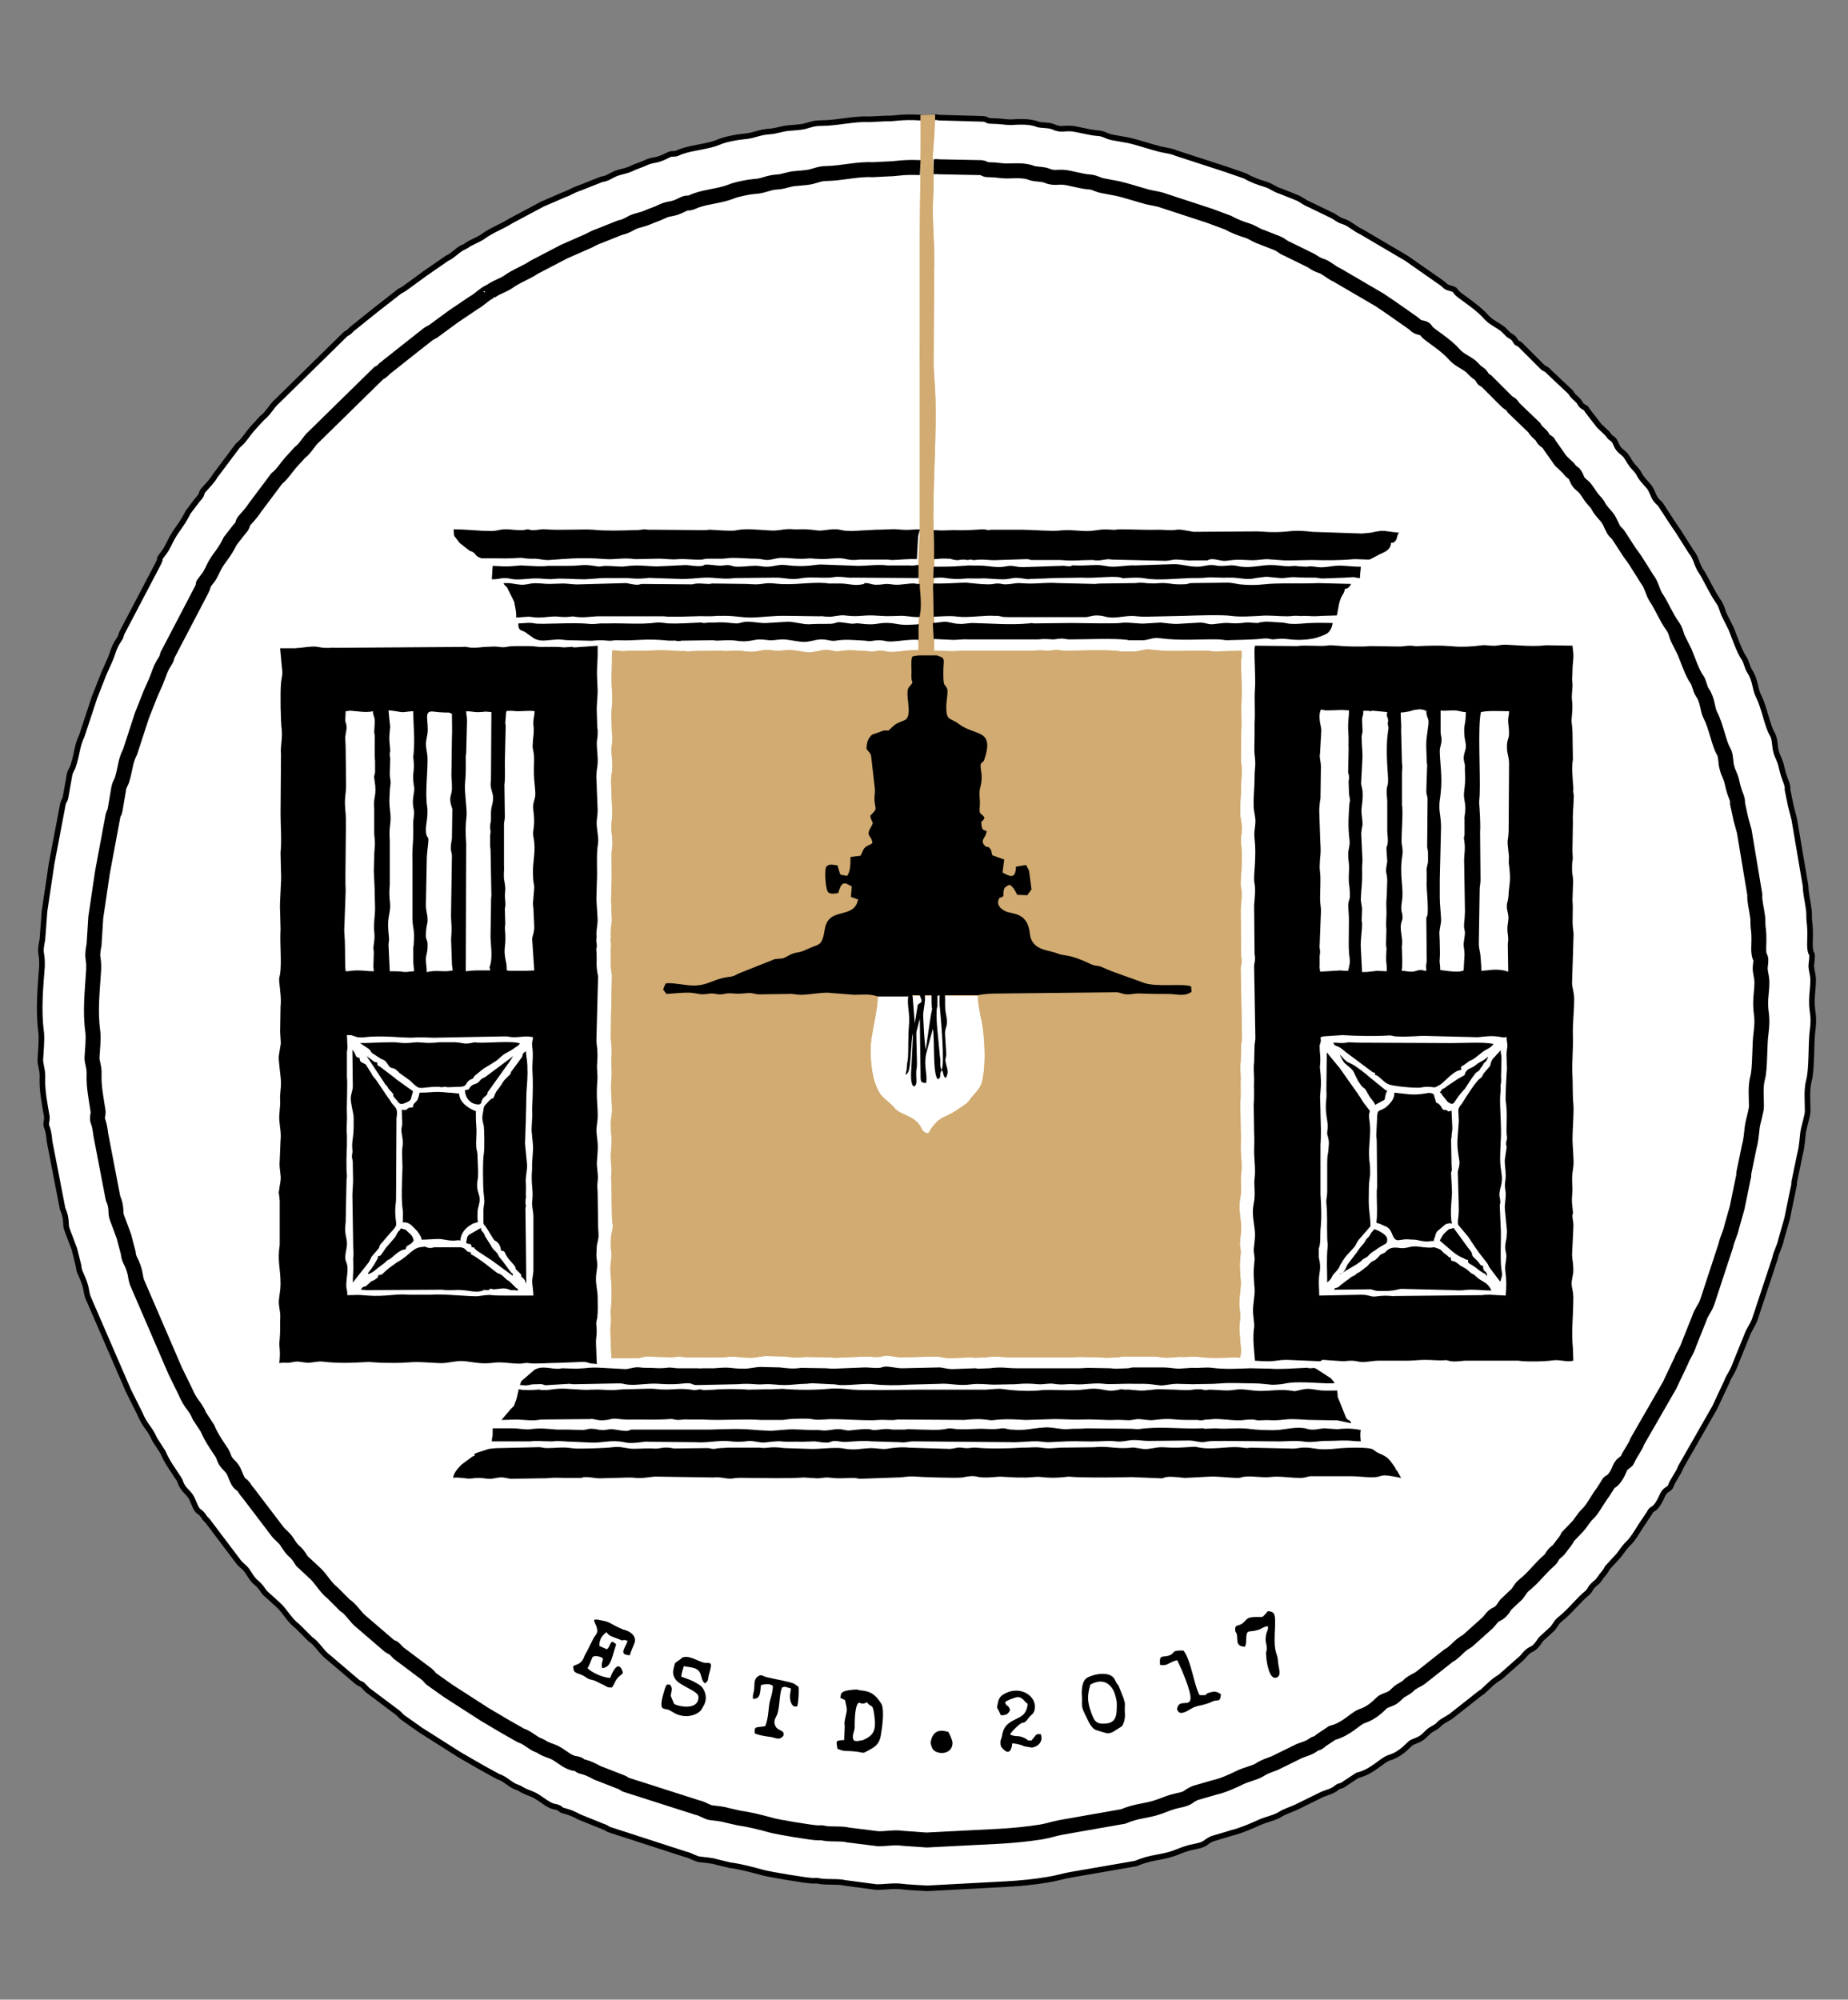
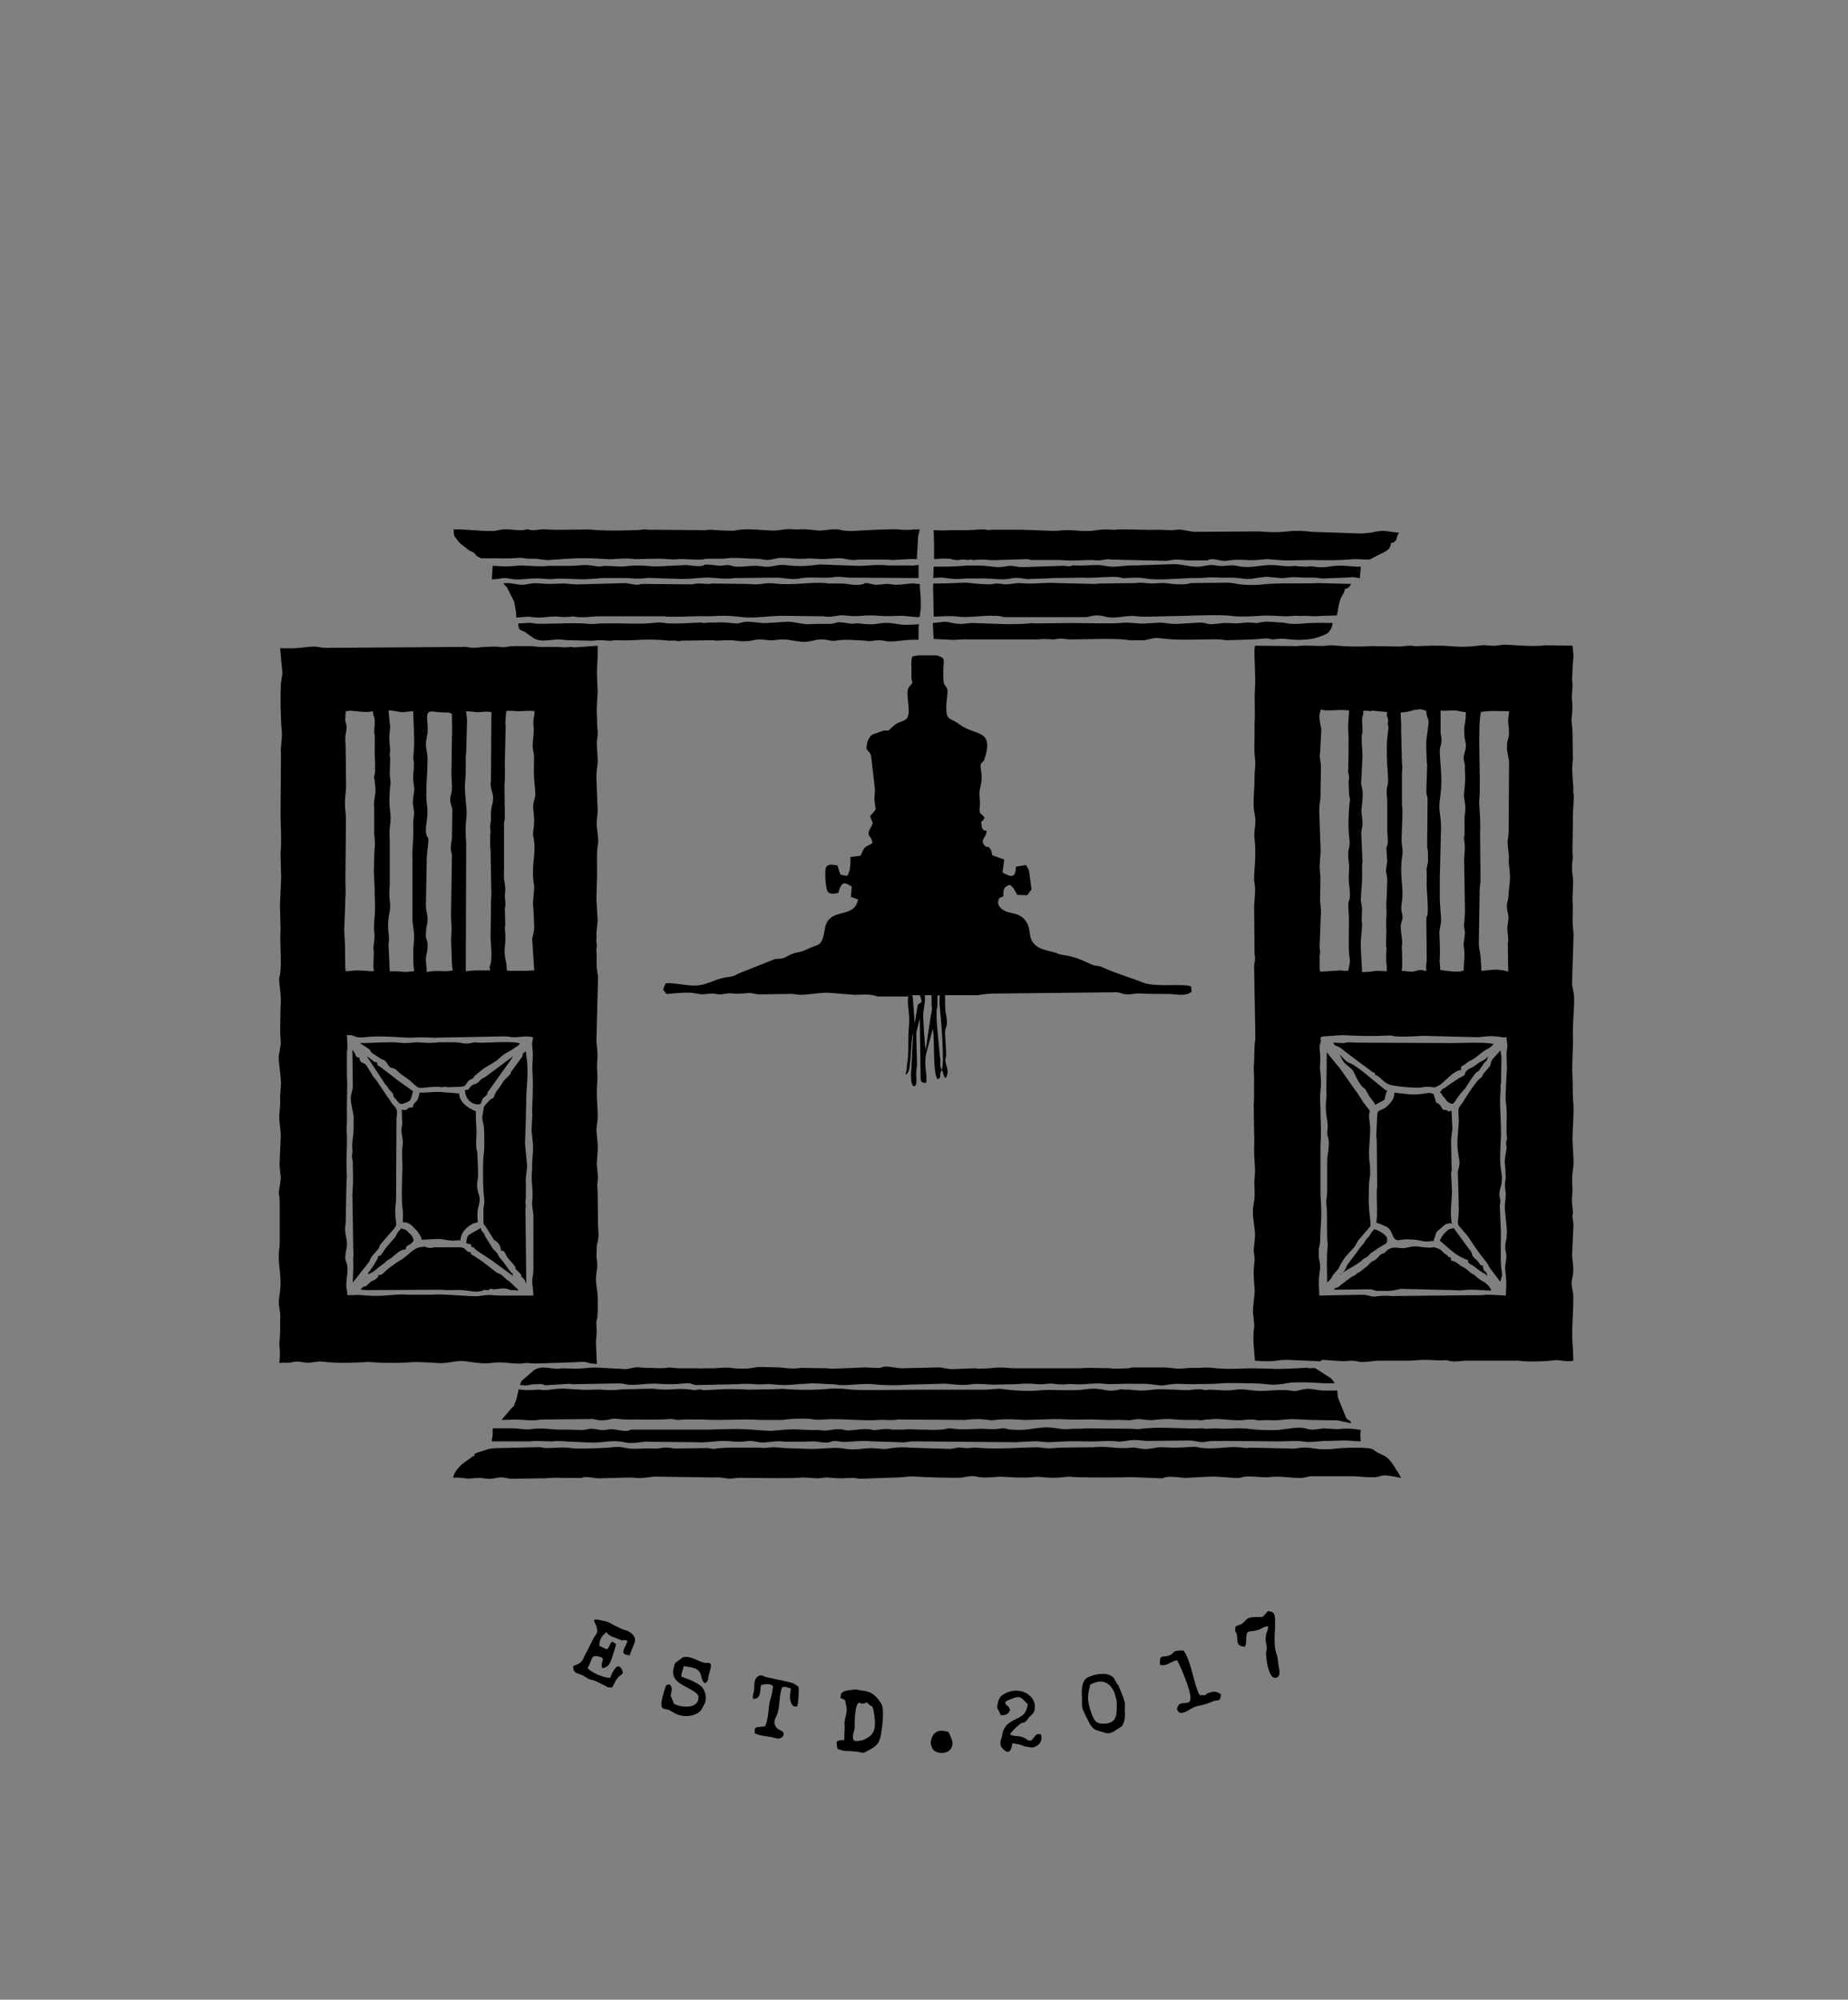
<svg xmlns="http://www.w3.org/2000/svg" xmlns:xlink="http://www.w3.org/1999/xlink" version="1.1" id="Layer_1" x="0px" y="0px" width="440px" height="476px" viewBox="0 0 440 476" style="enable-background:new 0 0 440 476;" xml:space="preserve">
  <rect x="0" y="0" width="440" height="476" fill="#808080" stroke="none" />
  <style type="text/css">
	.st0{fill-rule:evenodd;clip-rule:evenodd;fill:#FFFFFF;}
	.st1{fill:none;stroke:#000000;stroke-width:1.336;stroke-miterlimit:2.613;}
	.st2{fill-rule:evenodd;clip-rule:evenodd;fill:#D1AB71;}
	.st3{clip-path:url(#SVGID_4_);}
	.st4{fill:#D1AB71;}
	.st5{fill:none;stroke:#000000;stroke-width:3.563;stroke-miterlimit:2.613;}
	.st6{fill-rule:evenodd;clip-rule:evenodd;}
</style>
-   <path class="st0" d="M366.8,86.9l-4.9-4.9c-1.3-0.8-0.4,0.1-1.3-1.2c-0.5-0.7-0.9-0.7-1.4-1.1l-1.3-1.3c-1.4-1.1-3-1.7-4.2-3.1  c-2.2-2.5-6.2-4.8-6.9-5.7c-0.5-0.7-0.5-0.7-1.5-1c-1.3-0.3-1.1-0.6-2.1-1.3l-5.3-3.7l-3-2.1l-10.7-6.3c-1.6-0.7-2.8-2-4.4-2.5  c-1-0.3-1.6-0.8-2.4-1.3l-6-2.9c-1.2-0.5-1.4-1-3-1.6l-3.5-1.4c-1.4-0.4-2.2-1.2-3.5-1.6c-1.7-0.5-3.4-1.1-4.9-2l-4.6-1.6l-12-3.9  c-0.7-0.4-2.4-0.6-3.7-0.9c-2-0.5-5.6-1.7-7.5-2.1l-3.9-0.7c-1.5-0.3-1.9-0.9-3.4-1c-1.9-0.1-4.9-1-6.4-1.1  c-1.8-0.1-2.4,0.4-4.2-0.4c-1.1-0.5-2.8-0.3-3.7-0.6c-2-0.8-4.5-0.6-6.5-0.5c-1.1,0-2.6-0.3-4.4-0.3c-1.4,0-0.8-0.3-2-0.5L223.6,28  c-0.4-0.1-0.6-0.1-1-0.1l-3.4,0.1c-4.8-0.3-6.2,0.3-8.2,0.2l-4.1,0.2c-3.5-0.2-7.6,0.9-11.3,0.9c-1.9,0-2.6,0.4-4.2,0.8  c-0.9,0.2-2.8,0.3-3.8,0.4c-1.7,0.2-2.8,0.7-4.4,0.8c-2.7,0.2-3.6,1-6.2,1.2c-1.4,0.1-4.5,0.7-5.8,1.3c-2.6,1.1-6.2,1.3-8.8,2.2  c-0.7,0.2-1.2,0.6-1.7,0.6c-1,0.1-0.8-0.1-1.8,0.4c-2.9,1.5-3.2,0.8-5.3,1.8c-1.1,0.5-2.5,0.9-3.4,1.4c-1.4,0.6-2.7,0.7-3.8,1.2  c-1.3,0.6-1.8,1.1-3.2,1.3l-5.3,2.1c-1.6,0.5-2.2,1.1-3.5,1.5l-5.3,2.3l-7.5,4c-2,1.3-4.6,2.2-6.6,3.7c-1.1,0.8-3,1.4-4,2.2  c-0.7,0.5,0,0.1-0.8,0.4c-1.4,0.7-2.4,2-3.8,2.6l-5.2,3.6l-4.8,3.5c-0.5,0.4-1,0.5-1.6,1l-5.5,4.3l-5.6,4.5  c-0.5,0.6-0.7,0.7-1.4,1.1L66,95.5c-1.4,1.2-2.1,2.9-3.6,4l-2.1,2.3c-1.3,1.4-2.2,3.1-3.7,4.3l-5.4,7.2c-0.7,1.2-1.7,2.2-2.7,3.3  c-0.9,1.1,0,0.8-1.5,2.4l-2.2,2.9c-1.5,3-2.5,3.8-3.8,6.1c-0.5,0.9-1.2,2.5-1.8,3.3c-2.2,2.9-0.4,0.7-1.6,3L29,150.7  c-0.4,1-0.1,0.8-0.7,1.6c-1.4,2.1-1.3,3-2.3,5.2l-1.3,2.9l-2.2,5.6l-3,9.1c-1.3,2.8-1,3.9-2.1,7.3c-0.2,0.6-0.6,1.1-0.8,1.8l-1,5.6  c-0.2,1-0.2,0.3-0.6,1.5l-2.7,14.2l-1.7,11.4l-0.5,6.7c-0.8,4,0,2.6-0.1,6.4c-0.4,5.3-0.9,10.4-0.2,15.7c0.2,1.7-0.1,4.9-0.2,6.6  c0,1.2,0.6,2.5,0.5,4.3c-0.1,3,0.5,6,1,8.9c0.2,0.9-0.1,1.3-0.1,2.1c0,0.9,0.5,0.6,0.8,4.1l3.1,16c1.2,2.7,0.5,3.6,1.1,5.1l1.7,4.5  l1,4c0.1,1.3,0.5,1.8,0.9,2.8c1.1,2.6,0.8,3,1.3,4.6l9.7,22.4l2.6,5.2c1.6,3.7,2.3,3.3,3.6,6.3l2,3.1c0.9,2.2,2.4,4.2,3.7,6.2  c0.5,0.7,0.4,1,0.8,1.7c0.8,1.5,1.9,1.8,2.6,3.6c1.5,3.8,1.3,1.6,2.9,4.2l0.6,0.6l7.4,9.8c0.7,0.9,1.6,1.3,2.3,2.5  c2.1,3.4,1.7,1.5,3.9,4.8l3.1,2.8c1.8,1.6,2.7,3.7,4.7,5.2l3.1,3.1c1.6,1,2.7,3.2,4.4,4.4l6.8,5.8c1.6,1.1,0.2-0.4,2.4,1.9l7.2,5.4  c0.6,0.5,0.8,0.9,1.3,1.2l4.1,2.9l9.3,5.9l5.2,3l4,2.2c1.7,0.5,2.9,2,4.4,2.5c1.6,0.6,0.6,0.5,3.5,1.6c1.8,0.7,3,2,4.7,2.8  c1,0.4,1.1,0.2,1.7,0.5c1,0.4,0.1,0.4,1.6,0.8c1.2,0.3,2.3,0.8,3.4,1.4l6.2,2.5c0.5,0.2,0.4,0.3,0.9,0.5l18.2,5.9  c1.1,0.2,2.4,1.1,3.4,1.2c0.8,0.1,3.1,0.3,3.9,0.6l3.3,0.8c2.5,0.3,5.4,1.1,8,1.8c1.5,0.4,10.3,1.9,11.8,1.9c1,0,0.6-0.1,1.6,0.1  c1.8,0.3,4.4,0,5.9,0.4l7.6,1c2.3,0,4.1-0.4,6.2-0.1c0.3,0.1,5.7,0.4,5.9,0.4l18.7-1c3.6-0.2,6.7-0.5,10.2-1.1  c1.9-0.3,3.4-0.8,5.1-1.1l15.6-2.7c3.8-1.6,5.7-1.3,9-2.4c1.9-0.7,2.5-1.1,4.9-1.6c3.1-0.6,2.2-0.9,4.3-1.9l4.7-1.4  c2.3-0.6,4.4-1.5,6.6-2.5c1.5-0.7,3.7-1.1,4.9-1.9c1.3-0.8,2.5-1.1,3.8-1.7l6.3-3.1c1.1-0.4,2.5-0.8,3.3-1.5s1-0.2,2.1-1.1l2.9-1.9  c3.7-0.9,5.7-3.6,7.6-4.2c3-0.9,4.6-3.2,5.3-3.6c0.6-0.3,1.4-0.5,2.2-1c1-0.6,1.5-1.5,2.5-2.1c2.2-1.2,1.3-1,2.6-1.9  c0.7-0.4,1.2-0.7,2-1.2l7.1-5.6c0.4-0.2,0.6-0.4,0.8-0.6c1.6-1.4,1.9-2,3.9-3.2l5.1-4.5c0.5-0.5,0.8-1,1.4-1.5  c0.8-0.7,1.1-0.5,1.9-1.3c0.7-0.7,0.9-1.2,1.3-1.7l2.4-2.2c0.8-0.6,1.2-1.9,2.2-2.6c2.5-2,4.1-4.3,6.4-6.2c0.8-0.7,0.6-1,1.3-1.7  c0.7-0.8,0.9-0.6,1.6-1.6c0.7-1.1,1.4-1.6,1.9-2.7l2.3-2.5c0.9-0.9,1.6-2.3,2.7-3.3c1.3-1.2,2.7-3.9,3.8-5.4l1.2-1.8  c0.6-1.2,0.8-0.7,1.6-1.6c1.4-1.7,1.4-3.2,2.5-3.9c1.2-0.9,0.7-0.4,1.3-1.7l1.7-2.9c0.3-0.6,0.2-0.6,0.5-1.1l8-14l2.9-6.2  c0.4-1.2,1.3-2.1,2.1-4.4l2.6-6.4c0.5-1.5,1.5-2.6,2-4.2l4.7-14.2c0.3-1.6,1.2-3,1.5-4.6l1.4-4.9l1.6-7.8c0.2-0.7,0-0.4,0.1-1  l1.4-6.7c0.4-1.5,0.5-3.1,0.7-4.9c0.2-1.6,1.1-4,1.1-5.3c0-2.1-0.3-4.9,0.3-7.2c0.7-2.4,0.5-8.5,0.8-11.3c0.6-4.5-0.1-4.4-0.1-7.6  c0-1.6,0.3-3.3,0.3-5c0-1.6-0.6-2.7-0.4-3.9c0.4-3.3-0.1-1.7-0.3-3.5c-0.2-1.3,0.2-3.8-0.2-6.6c-0.1-0.8,0-1.7-0.1-2.5  c-0.2-1.8-0.8-4.2-0.8-5.9l-2.7-15.9l-0.8-3.1l-0.8-3.9c0.1-1.6-0.6-1.8-1.4-5.3c-0.4-1.9-0.9-2.3-1.3-3.7c-0.4-1.3-0.2-3-0.9-4.2  c-1.2-1.9-1.9-6.4-3.3-9.1c-0.9-1.8-0.7-3.8-2.1-5.9c-0.6-0.9-0.8-2.4-1.4-3.2c-1.1-1.6-2.2-4.9-3-6.9l-1.7-3.4  c-0.4-0.9-0.6-2.1-1.4-3.2c-1.5-2.1-3.1-5.7-4-7c-1.1-1.5-1.2-3.3-2.4-4.7l-3.1-4.9l-1.3-1.9l-3-4.6c-0.4-0.4-0.8-0.7-1.2-1.3  c-0.6-1-0.9-2.3-1.7-3.1c-3-3.3-1.3-2.1-3.3-4.3c-0.9-0.9-1.2-1.7-1.9-2.7c-0.7-1-1.7-1.2-2.3-2.6c-0.9-2.2-1-1-2.2-2.8l-1.9-1.8  l-2.8-3.6c-0.6-1.1-0.5-0.5-1.3-1.2c-0.6-0.5-0.4-0.7-1-1.3c-0.8-0.8-1.3-1.1-1.7-1.9l-5.2-4.9C367.8,87.4,368,88.2,366.8,86.9z" />
-   <path class="st1" d="M366.8,86.9l-4.9-4.9c-1.3-0.8-0.4,0.1-1.3-1.2c-0.5-0.7-0.9-0.7-1.4-1.1l-1.3-1.3c-1.4-1.1-3-1.7-4.2-3.1  c-2.2-2.5-6.2-4.8-6.9-5.7c-0.5-0.7-0.5-0.7-1.5-1c-1.3-0.3-1.1-0.6-2.1-1.3l-5.3-3.7l-3-2.1l-10.7-6.3c-1.6-0.7-2.8-2-4.4-2.5  c-1-0.3-1.6-0.8-2.4-1.3l-6-2.9c-1.2-0.5-1.4-1-3-1.6l-3.5-1.4c-1.4-0.4-2.2-1.2-3.5-1.6c-1.7-0.5-3.4-1.1-4.9-2l-4.6-1.6l-12-3.9  c-0.7-0.4-2.4-0.6-3.7-0.9c-2-0.5-5.6-1.7-7.5-2.1l-3.9-0.7c-1.5-0.3-1.9-0.9-3.4-1c-1.9-0.1-4.9-1-6.4-1.1  c-1.8-0.1-2.4,0.4-4.2-0.4c-1.1-0.5-2.8-0.3-3.7-0.6c-2-0.8-4.5-0.6-6.5-0.5c-1.1,0-2.6-0.3-4.4-0.3c-1.4,0-0.8-0.3-2-0.5L223.6,28  c-0.4-0.1-0.6-0.1-1-0.1l-3.4,0.1c-4.8-0.3-6.2,0.3-8.2,0.2l-4.1,0.2c-3.5-0.2-7.6,0.9-11.3,0.9c-1.9,0-2.6,0.4-4.2,0.8  c-0.9,0.2-2.8,0.3-3.8,0.4c-1.7,0.2-2.8,0.7-4.4,0.8c-2.7,0.2-3.6,1-6.2,1.2c-1.4,0.1-4.5,0.7-5.8,1.3c-2.6,1.1-6.2,1.3-8.8,2.2  c-0.7,0.2-1.2,0.6-1.7,0.6c-1,0.1-0.8-0.1-1.8,0.4c-2.9,1.5-3.2,0.8-5.3,1.8c-1.1,0.5-2.5,0.9-3.4,1.4c-1.4,0.6-2.7,0.7-3.8,1.2  c-1.3,0.6-1.8,1.1-3.2,1.3l-5.3,2.1c-1.6,0.5-2.2,1.1-3.5,1.5l-5.3,2.3l-7.5,4c-2,1.3-4.6,2.2-6.6,3.7c-1.1,0.8-3,1.4-4,2.2  c-0.7,0.5,0,0.1-0.8,0.4c-1.4,0.7-2.4,2-3.8,2.6l-5.2,3.6l-4.8,3.5c-0.5,0.4-1,0.5-1.6,1l-5.5,4.3l-5.6,4.5  c-0.5,0.6-0.7,0.7-1.4,1.1L66,95.5c-1.4,1.2-2.1,2.9-3.6,4l-2.1,2.3c-1.3,1.4-2.2,3.1-3.7,4.3l-5.4,7.2c-0.7,1.2-1.7,2.2-2.7,3.3  c-0.9,1.1,0,0.8-1.5,2.4l-2.2,2.9c-1.5,3-2.5,3.8-3.8,6.1c-0.5,0.9-1.2,2.5-1.8,3.3c-2.2,2.9-0.4,0.7-1.6,3L29,150.7  c-0.4,1-0.1,0.8-0.7,1.6c-1.4,2.1-1.3,3-2.3,5.2l-1.3,2.9l-2.2,5.6l-3,9.1c-1.3,2.8-1,3.9-2.1,7.3c-0.2,0.6-0.6,1.1-0.8,1.8l-1,5.6  c-0.2,1-0.2,0.3-0.6,1.5l-2.7,14.2l-1.7,11.4l-0.5,6.7c-0.8,4,0,2.6-0.1,6.4c-0.4,5.3-0.9,10.4-0.2,15.7c0.2,1.7-0.1,4.9-0.2,6.6  c0,1.2,0.6,2.5,0.5,4.3c-0.1,3,0.5,6,1,8.9c0.2,0.9-0.1,1.3-0.1,2.1c0,0.9,0.5,0.6,0.8,4.1l3.1,16c1.2,2.7,0.5,3.6,1.1,5.1l1.7,4.5  l1,4c0.1,1.3,0.5,1.8,0.9,2.8c1.1,2.6,0.8,3,1.3,4.6l9.7,22.4l2.6,5.2c1.6,3.7,2.3,3.3,3.6,6.3l2,3.1c0.9,2.2,2.4,4.2,3.7,6.2  c0.5,0.7,0.4,1,0.8,1.7c0.8,1.5,1.9,1.8,2.6,3.6c1.5,3.8,1.3,1.6,2.9,4.2l0.6,0.6l7.4,9.8c0.7,0.9,1.6,1.3,2.3,2.5  c2.1,3.4,1.7,1.5,3.9,4.8l3.1,2.8c1.8,1.6,2.7,3.7,4.7,5.2l3.1,3.1c1.6,1,2.7,3.2,4.4,4.4l6.8,5.8c1.6,1.1,0.2-0.4,2.4,1.9l7.2,5.4  c0.6,0.5,0.8,0.9,1.3,1.2l4.1,2.9l9.3,5.9l5.2,3l4,2.2c1.7,0.5,2.9,2,4.4,2.5c1.6,0.6,0.6,0.5,3.5,1.6c1.8,0.7,3,2,4.7,2.8  c1,0.4,1.1,0.2,1.7,0.5c1,0.4,0.1,0.4,1.6,0.8c1.2,0.3,2.3,0.8,3.4,1.4l6.2,2.5c0.5,0.2,0.4,0.3,0.9,0.5l18.2,5.9  c1.1,0.2,2.4,1.1,3.4,1.2c0.8,0.1,3.1,0.3,3.9,0.6l3.3,0.8c2.5,0.3,5.4,1.1,8,1.8c1.5,0.4,10.3,1.9,11.8,1.9c1,0,0.6-0.1,1.6,0.1  c1.8,0.3,4.4,0,5.9,0.4l7.6,1c2.3,0,4.1-0.4,6.2-0.1c0.3,0.1,5.7,0.4,5.9,0.4l18.7-1c3.6-0.2,6.7-0.5,10.2-1.1  c1.9-0.3,3.4-0.8,5.1-1.1l15.6-2.7c3.8-1.6,5.7-1.3,9-2.4c1.9-0.7,2.5-1.1,4.9-1.6c3.1-0.6,2.2-0.9,4.3-1.9l4.7-1.4  c2.3-0.6,4.4-1.5,6.6-2.5c1.5-0.7,3.7-1.1,4.9-1.9c1.3-0.8,2.5-1.1,3.8-1.7l6.3-3.1c1.1-0.4,2.5-0.8,3.3-1.5s1-0.2,2.1-1.1l2.9-1.9  c3.7-0.9,5.7-3.6,7.6-4.2c3-0.9,4.6-3.2,5.3-3.6c0.6-0.3,1.4-0.5,2.2-1c1-0.6,1.5-1.5,2.5-2.1c2.2-1.2,1.3-1,2.6-1.9  c0.7-0.4,1.2-0.7,2-1.2l7.1-5.6c0.4-0.2,0.6-0.4,0.8-0.6c1.6-1.4,1.9-2,3.9-3.2l5.1-4.5c0.5-0.5,0.8-1,1.4-1.5  c0.8-0.7,1.1-0.5,1.9-1.3c0.7-0.7,0.9-1.2,1.3-1.7l2.4-2.2c0.8-0.6,1.2-1.9,2.2-2.6c2.5-2,4.1-4.3,6.4-6.2c0.8-0.7,0.6-1,1.3-1.7  c0.7-0.8,0.9-0.6,1.6-1.6c0.7-1.1,1.4-1.6,1.9-2.7l2.3-2.5c0.9-0.9,1.6-2.3,2.7-3.3c1.3-1.2,2.7-3.9,3.8-5.4l1.2-1.8  c0.6-1.2,0.8-0.7,1.6-1.6c1.4-1.7,1.4-3.2,2.5-3.9c1.2-0.9,0.7-0.4,1.3-1.7l1.7-2.9c0.3-0.6,0.2-0.6,0.5-1.1l8-14l2.9-6.2  c0.4-1.2,1.3-2.1,2.1-4.4l2.6-6.4c0.5-1.5,1.5-2.6,2-4.2l4.7-14.2c0.3-1.6,1.2-3,1.5-4.6l1.4-4.9l1.6-7.8c0.2-0.7,0-0.4,0.1-1  l1.4-6.7c0.4-1.5,0.5-3.1,0.7-4.9c0.2-1.6,1.1-4,1.1-5.3c0-2.1-0.3-4.9,0.3-7.2c0.7-2.4,0.5-8.5,0.8-11.3c0.6-4.5-0.1-4.4-0.1-7.6  c0-1.6,0.3-3.3,0.3-5c0-1.6-0.6-2.7-0.4-3.9c0.4-3.3-0.1-1.7-0.3-3.5c-0.2-1.3,0.2-3.8-0.2-6.6c-0.1-0.8,0-1.7-0.1-2.5  c-0.2-1.8-0.8-4.2-0.8-5.9l-2.7-15.9l-0.8-3.1l-0.8-3.9c0.1-1.6-0.6-1.8-1.4-5.3c-0.4-1.9-0.9-2.3-1.3-3.7c-0.4-1.3-0.2-3-0.9-4.2  c-1.2-1.9-1.9-6.4-3.3-9.1c-0.9-1.8-0.7-3.8-2.1-5.9c-0.6-0.9-0.8-2.4-1.4-3.2c-1.1-1.6-2.2-4.9-3-6.9l-1.7-3.4  c-0.4-0.9-0.6-2.1-1.4-3.2c-1.5-2.1-3.1-5.7-4-7c-1.1-1.5-1.2-3.3-2.4-4.7l-3.1-4.9l-1.3-1.9l-3-4.6c-0.4-0.4-0.8-0.7-1.2-1.3  c-0.6-1-0.9-2.3-1.7-3.1c-3-3.3-1.3-2.1-3.3-4.3c-0.9-0.9-1.2-1.7-1.9-2.7c-0.7-1-1.7-1.2-2.3-2.6c-0.9-2.2-1-1-2.2-2.8l-1.9-1.8  l-2.8-3.6c-0.6-1.1-0.5-0.5-1.3-1.2c-0.6-0.5-0.4-0.7-1-1.3c-0.8-0.8-1.3-1.1-1.7-1.9l-5.2-4.9C367.8,87.4,368,88.2,366.8,86.9z" />
  <g>
    <g>
-       <path id="SVGID_1_" class="st2" d="M209,237c0,2.9-1,6.9-1.5,10.1c-0.5,3.3-0.1,7.8,0.8,10.6c1.4,3.9,2.2,3.4,4.6,5.9    c0,0,0.1,0.1,0.1,0.2c1.7,1.8,4.6,1.7,6.2,4.4c0.5,0.9,0.5,1.3,1.7,1.6c0.6-0.5,0.2-0.3,0.6-0.8c0,0,0.1-0.1,0.1-0.2    c2.4-3.3,3.1-2.5,6-4.4c4.2-2.8,2-1.4,4.8-4.4c0.4-0.5,1-1.3,1.2-1.8c1.3-3.7,0.9-11.9,0-15.8c-0.1-0.2-0.2-1-0.4-2    c-0.3-1.5-0.4-3.3-0.4-3.4L209,237L209,237z M222.6,27.3L222.6,27.3c0.1,1-0.1,2.7-0.1,3.7c0,1.5-0.4,4.9-0.4,6.4s0.2,2.1,0.2,5.9    c0,2.9-0.2,4-0.2,6.8c0,4.4,0.5,9.4,0.3,14c-0.1,1.3,0-0.3,0,0.9l-0.1,21.9c0,0.8,0.1,2.5,0.2,3.9c0.9,10.8-0.8,27.3-0.1,38.7    c0,0.9,0.1,2.4,0.1,2.5s0,0.5,0,1s-0.1,1.2-0.1,1.6c0,0.4,0,0.7,0,1.1c0,3.2-0.3,5.4,0,9v10.2l3.9,0.1c1.2,0.1,2.5-0.2,3.7-0.1    h16.3c1.6-0.2,2.5,0,3.4,0c0.5,0,1.2-0.2,2-0.2c0.9,0.1,1,0.2,2,0.2c3.2,0,9.8-0.3,12.7,0.1c0.4,0.1,0.3,0.1,0.8,0.1h3    c1.2-0.1,2.3-0.6,3.5-0.5c5.2,0.7,9.2,0.2,13.5,0.3c0.8,0,1.5,0.2,2,0.2c1.7-0.1,4.3-0.1,6.4-0.2v1.6c0,0.2-0.1,0.6-0.1,0.6    c-0.1,2.7,0.3,6.7,0.1,9.3c-0.2,2.8,0.1,5.3-0.1,8v2.9c0,1.3-0.1,3,0,4.2c0.4,2.9,0,3,0,5.6c0,2.5-0.3,3.9-0.2,6.5    c0,1.2,0.4,2.5,0.4,3.6c0,1.2-0.4,2.2-0.2,3.8c0.5,3.9-0.2,8-0.1,9.7l0.1,0.6c0.3,1.5,0,3.5-0.1,5.1l0.1,10.8c0,0.1,0,0.2,0,0.3    c0,0.6,0.2,0.7,0.1,1.5c0,0.9-0.2,0.7-0.2,1.6l0.3,16.5c0,0.7-0.2,1.2-0.2,1.9l-0.1,3.7c-0.2,1.4,0,2.7,0,4    c-0.1,2.1,0.1,3.5-0.1,5.7l0.1,6.6c0.1,1.2,0,2.8,0,4c0,2.4,0.4,4.3,0.1,6.5c-0.2,1.6,0.2,3.6-0.2,5.7c-0.5,2.5,0.1,4.3,0.2,6.6    c0.1,1.6-0.3,3.4-0.3,4.2c0,0.5,0.3,1.8,0.2,2.4c-0.2,2.1-0.3,2.6-0.1,5.1c0,0.6,0.1,0.9,0.1,1.2c0.2,1.8-0.5,4.4-0.3,6.4    c0.1,1,0.3,2.2,0.2,2.8c-0.4,2.3,0,5.2,0.2,7.6l-0.2,1.7l-1.1-0.1c-2.9,0.1-5.7,0.3-8.7-0.1c-1.4-0.2-3.2,0.1-4.2,0    c-0.5,0,0.1,0-0.5,0l-2.9,0.2c-0.9,0-2.2-0.3-3.7-0.3h-6.3h-0.1c-0.1,0-0.2,0-0.3,0c-0.5,0-0.6,0.1-1.3,0.2l-2.6,0.1    c-0.6,0-0.7,0-1.5-0.1L257,323c-0.4,0-1.3,0.1-1.8,0.1h-10.6c0,0-0.5,0-0.6,0h-3.2c-2.5,0-3.2-0.4-6.2,0l-2.6,0.1    c-0.3,0-0.2-0.1-0.8-0.1l-5,0.2c-1.5,0-2.3-0.4-3.2-0.4l-8.4,0.2c-1.1,0-2.6-0.4-3.6-0.4c-0.6,0-0.9,0.2-1.5,0.3    c-1.1,0.1-2.4-0.1-3.4-0.1l-7,0.3c-0.6,0-0.9,0-1.6-0.1l-5.8-0.1c-1.7,0.3-3.1,0.1-4.8-0.1l-4-0.1c-1.4-0.1-2.7,0.4-4.1,0.4    c-3.5,0-2.6-0.5-6.9-0.1h-2.4c-0.5,0-0.8,0.1-1.3,0h-4.5c-1,0-1.6-0.3-2.8-0.1c-1.7,0.2-2.2,0-3.8,0c-0.8,0-1.3,0-2.1-0.1    c-1.3-0.2-2.5,0.4-3.4,0.4h-6l-0.1-1.7l-0.2-4.8c0-1.7,0.3-1.8,0.1-3.9c-0.1-0.7,0-1,0.1-1.9c0.2-1.7,0.1-3,0.1-4.9    c0-1.1-0.3-2.7-0.3-4c0-1.8,0.5-2.6,0.2-4.5c-0.1-0.5-0.1-0.8-0.1-1.1l0.1-2.3c0.6-2.7,0.4-1.9,0.2-4.5l-0.1-7.4    c0-1.3-0.2-1.8,0-3c0.1-1.3-0.2-2.8-0.2-4.2c0.1-1.6,0.4-3.7,0.1-5.4l-0.1-2c0-0.7,0.2-2,0.3-2.9c0.1-2.4-0.4-4.5-0.1-8.4    c0.2-1.9-0.2-2.5,0-4.7c0.2-2.7-0.2-4-0.2-4.8l0.3-14.8c-0.5-2.8-0.2-3.2-0.3-5.9c-0.1-1,0.1-0.2,0.1-1.2c0-0.8-0.2-0.5-0.1-1.6    c0.1-0.6,0-0.5,0-1.2s0.2-2.5,0.3-3.1l-0.2-4.8v-0.1l0.1-3.7c0.2-3.1-0.2-6.5,0.2-9.2c0.2-1.5-0.4-3.6-0.2-5.3    c0.1-0.7,0.2-1.7,0.2-2.2l-0.2-4.8c0-2-0.3-2.8,0.1-5.2c0.3-2-0.1-3.5-0.1-5.5c0-1.1,0.2-1,0.2-2.2c0-0.1,0-0.1,0-0.2v-0.7    c0-0.3-0.1-0.3-0.1-0.8l-0.1-3.1c-0.1-1.5,0.2-3.8,0.2-5.1c0-0.4-0.1-1.4-0.1-2.1c-0.2-3.5,0-3.8,0-6.6v-1.2l0.1-1.5    c1.1,0,2.2,0.3,3,0.2c0.5-0.1,0.7-0.1,1.3-0.1c4.2,0.2,6-0.4,11.6,0.1c0.5,0,0.4,0,0.8,0c1-0.1,0.4,0.1,1.3,0.1    c0.8,0,0.3-0.1,1-0.1l6.8-0.1c0.7,0,0.5,0.1,1,0.1l2.4-0.1c2.7-0.1,2.9,0.7,6.5-0.1c0.9-0.2,2.3,0,3.1,0.1    c1.6,0.1,2.5-0.3,4.3-0.1c0.7,0.1,2.6,0.4,3.7,0.5c0.5,0,1-0.1,1.6-0.2c0.9-0.1,1.4-0.4,2.4-0.4c1.4,0,2.1,0.5,3.3,0.3    c2.2-0.4,4.5-0.1,6.6,0c0.4,0,0.8,0.2,1.4,0.1c1.1-0.2,2-0.3,3.3,0c1.6,0.4,4.8-0.5,7.5-0.3c0-0.5,0-1,0-1.6    c0-0.4-0.1-0.8-0.1-1.2c0-1.1,0-2.5,0.1-3.7c0.1-1.4,0.4-2.7,0.3-3.7c0.1-2.4-0.2-3.9-0.2-5.5c0-1.7-0.2-3.4-0.1-5.9    c0-2.6,0.3-4.4,0.3-7.1c0-12.7,0-27,0-39.3c-0.1-1.9,0-4.1,0-6V58.3c0-0.1,0-0.9,0-1c0-9.7,0.3-19.5,0.2-29.2v-0.7h0.1L222.6,27.3    L222.6,27.3L222.6,27.3z" />
-     </g>
+       </g>
    <g>
      <defs>
        <path id="SVGID_2_" d="M209,237c0,2.9-1,6.9-1.5,10.1c-0.5,3.3-0.1,7.8,0.8,10.6c1.4,3.9,2.2,3.4,4.6,5.9c0,0,0.1,0.1,0.1,0.2     c1.7,1.8,4.6,1.7,6.2,4.4c0.5,0.9,0.5,1.3,1.7,1.6c0.6-0.5,0.2-0.3,0.6-0.8c0,0,0.1-0.1,0.1-0.2c2.4-3.3,3.1-2.5,6-4.4     c4.2-2.8,2-1.4,4.8-4.4c0.4-0.5,1-1.3,1.2-1.8c1.3-3.7,0.9-11.9,0-15.8c-0.1-0.2-0.2-1-0.4-2c-0.3-1.5-0.4-3.3-0.4-3.4L209,237     L209,237z M222.6,27.3L222.6,27.3c0.1,1-0.1,2.7-0.1,3.7c0,1.5-0.4,4.9-0.4,6.4s0.2,2.1,0.2,5.9c0,2.9-0.2,4-0.2,6.8     c0,4.4,0.5,9.4,0.3,14c-0.1,1.3,0-0.3,0,0.9l-0.1,21.9c0,0.8,0.1,2.5,0.2,3.9c0.9,10.8-0.8,27.3-0.1,38.7c0,0.9,0.1,2.4,0.1,2.5     s0,0.5,0,1s-0.1,1.2-0.1,1.6c0,0.4,0,0.7,0,1.1c0,3.2-0.3,5.4,0,9v10.2l3.9,0.1c1.2,0.1,2.5-0.2,3.7-0.1h16.3     c1.6-0.2,2.5,0,3.4,0c0.5,0,1.2-0.2,2-0.2c0.9,0.1,1,0.2,2,0.2c3.2,0,9.8-0.3,12.7,0.1c0.4,0.1,0.3,0.1,0.8,0.1h3     c1.2-0.1,2.3-0.6,3.5-0.5c5.2,0.7,9.2,0.2,13.5,0.3c0.8,0,1.5,0.2,2,0.2c1.7-0.1,4.3-0.1,6.4-0.2v1.6c0,0.2-0.1,0.6-0.1,0.6     c-0.1,2.7,0.3,6.7,0.1,9.3c-0.2,2.8,0.1,5.3-0.1,8v2.9c0,1.3-0.1,3,0,4.2c0.4,2.9,0,3,0,5.6c0,2.5-0.3,3.9-0.2,6.5     c0,1.2,0.4,2.5,0.4,3.6c0,1.2-0.4,2.2-0.2,3.8c0.5,3.9-0.2,8-0.1,9.7l0.1,0.6c0.3,1.5,0,3.5-0.1,5.1l0.1,10.8c0,0.1,0,0.2,0,0.3     c0,0.6,0.2,0.7,0.1,1.5c0,0.9-0.2,0.7-0.2,1.6l0.3,16.5c0,0.7-0.2,1.2-0.2,1.9l-0.1,3.7c-0.2,1.4,0,2.7,0,4     c-0.1,2.1,0.1,3.5-0.1,5.7l0.1,6.6c0.1,1.2,0,2.8,0,4c0,2.4,0.4,4.3,0.1,6.5c-0.2,1.6,0.2,3.6-0.2,5.7c-0.5,2.5,0.1,4.3,0.2,6.6     c0.1,1.6-0.3,3.4-0.3,4.2c0,0.5,0.3,1.8,0.2,2.4c-0.2,2.1-0.3,2.6-0.1,5.1c0,0.6,0.1,0.9,0.1,1.2c0.2,1.8-0.5,4.4-0.3,6.4     c0.1,1,0.3,2.2,0.2,2.8c-0.4,2.3,0,5.2,0.2,7.6l-0.2,1.7l-1.1-0.1c-2.9,0.1-5.7,0.3-8.7-0.1c-1.4-0.2-3.2,0.1-4.2,0     c-0.5,0,0.1,0-0.5,0l-2.9,0.2c-0.9,0-2.2-0.3-3.7-0.3h-6.3h-0.1c-0.1,0-0.2,0-0.3,0c-0.5,0-0.6,0.1-1.3,0.2l-2.6,0.1     c-0.6,0-0.7,0-1.5-0.1L257,323c-0.4,0-1.3,0.1-1.8,0.1h-10.6c0,0-0.5,0-0.6,0h-3.2c-2.5,0-3.2-0.4-6.2,0l-2.6,0.1     c-0.3,0-0.2-0.1-0.8-0.1l-5,0.2c-1.5,0-2.3-0.4-3.2-0.4l-8.4,0.2c-1.1,0-2.6-0.4-3.6-0.4c-0.6,0-0.9,0.2-1.5,0.3     c-1.1,0.1-2.4-0.1-3.4-0.1l-7,0.3c-0.6,0-0.9,0-1.6-0.1l-5.8-0.1c-1.7,0.3-3.1,0.1-4.8-0.1l-4-0.1c-1.4-0.1-2.7,0.4-4.1,0.4     c-3.5,0-2.6-0.5-6.9-0.1h-2.4c-0.5,0-0.8,0.1-1.3,0h-4.5c-1,0-1.6-0.3-2.8-0.1c-1.7,0.2-2.2,0-3.8,0c-0.8,0-1.3,0-2.1-0.1     c-1.3-0.2-2.5,0.4-3.4,0.4h-6l-0.1-1.7l-0.2-4.8c0-1.7,0.3-1.8,0.1-3.9c-0.1-0.7,0-1,0.1-1.9c0.2-1.7,0.1-3,0.1-4.9     c0-1.1-0.3-2.7-0.3-4c0-1.8,0.5-2.6,0.2-4.5c-0.1-0.5-0.1-0.8-0.1-1.1l0.1-2.3c0.6-2.7,0.4-1.9,0.2-4.5l-0.1-7.4     c0-1.3-0.2-1.8,0-3c0.1-1.3-0.2-2.8-0.2-4.2c0.1-1.6,0.4-3.7,0.1-5.4l-0.1-2c0-0.7,0.2-2,0.3-2.9c0.1-2.4-0.4-4.5-0.1-8.4     c0.2-1.9-0.2-2.5,0-4.7c0.2-2.7-0.2-4-0.2-4.8l0.3-14.8c-0.5-2.8-0.2-3.2-0.3-5.9c-0.1-1,0.1-0.2,0.1-1.2c0-0.8-0.2-0.5-0.1-1.6     c0.1-0.6,0-0.5,0-1.2s0.2-2.5,0.3-3.1l-0.2-4.8v-0.1l0.1-3.7c0.2-3.1-0.2-6.5,0.2-9.2c0.2-1.5-0.4-3.6-0.2-5.3     c0.1-0.7,0.2-1.7,0.2-2.2l-0.2-4.8c0-2-0.3-2.8,0.1-5.2c0.3-2-0.1-3.5-0.1-5.5c0-1.1,0.2-1,0.2-2.2c0-0.1,0-0.1,0-0.2v-0.7     c0-0.3-0.1-0.3-0.1-0.8l-0.1-3.1c-0.1-1.5,0.2-3.8,0.2-5.1c0-0.4-0.1-1.4-0.1-2.1c-0.2-3.5,0-3.8,0-6.6v-1.2l0.1-1.5     c1.1,0,2.2,0.3,3,0.2c0.5-0.1,0.7-0.1,1.3-0.1c4.2,0.2,6-0.4,11.6,0.1c0.5,0,0.4,0,0.8,0c1-0.1,0.4,0.1,1.3,0.1     c0.8,0,0.3-0.1,1-0.1l6.8-0.1c0.7,0,0.5,0.1,1,0.1l2.4-0.1c2.7-0.1,2.9,0.7,6.5-0.1c0.9-0.2,2.3,0,3.1,0.1     c1.6,0.1,2.5-0.3,4.3-0.1c0.7,0.1,2.6,0.4,3.7,0.5c0.5,0,1-0.1,1.6-0.2c0.9-0.1,1.4-0.4,2.4-0.4c1.4,0,2.1,0.5,3.3,0.3     c2.2-0.4,4.5-0.1,6.6,0c0.4,0,0.8,0.2,1.4,0.1c1.1-0.2,2-0.3,3.3,0c1.6,0.4,4.8-0.5,7.5-0.3c0-0.5,0-1,0-1.6     c0-0.4-0.1-0.8-0.1-1.2c0-1.1,0-2.5,0.1-3.7c0.1-1.4,0.4-2.7,0.3-3.7c0.1-2.4-0.2-3.9-0.2-5.5c0-1.7-0.2-3.4-0.1-5.9     c0-2.6,0.3-4.4,0.3-7.1c0-12.7,0-27,0-39.3c-0.1-1.9,0-4.1,0-6V58.3c0-0.1,0-0.9,0-1c0-9.7,0.3-19.5,0.2-29.2v-0.7h0.1     L222.6,27.3L222.6,27.3L222.6,27.3z" />
      </defs>
      <clipPath id="SVGID_4_">
        <use xlink:href="#SVGID_2_" style="overflow:visible;" />
      </clipPath>
      <g class="st3">
        <g>
-           <rect id="SVGID_3_" x="145.5" y="27.1" class="st4" width="150.5" height="296.4" />
-         </g>
+           </g>
      </g>
    </g>
  </g>
-   <path class="st5" d="M219.1,39.9c-4.2-0.2-5.7,0.3-7.5,0.3l-3.9,0.2c-3.3-0.2-7.2,0.8-10.7,0.9c-1.8,0-2.4,0.4-4,0.8  c-0.9,0.2-2.6,0.3-3.6,0.4c-1.6,0.1-2.7,0.7-4.1,0.8c-2.5,0.1-3.4,1-5.8,1.1c-1.3,0.1-4.3,0.7-5.4,1.2c-2.5,1-5.8,1.2-8.3,2.1  c-0.6,0.2-1.1,0.5-1.6,0.6c-0.9,0.1-0.7-0.1-1.7,0.4c-2.7,1.4-3,0.7-5,1.7c-1,0.5-2.3,0.9-3.2,1.3c-1.3,0.6-2.5,0.7-3.6,1.2  c-1.2,0.6-1.7,1-3.1,1.3l-5,2c-1.5,0.5-2,1-3.3,1.5l-5,2.2l-7.1,3.7c-1.9,1.3-4.3,2.1-6.2,3.5c-1,0.7-2.8,1.3-3.8,2  c-0.7,0.5,0,0-0.7,0.4c-1.3,0.6-2.3,1.8-3.6,2.5l-4.9,3.3l-4.5,3.3c-0.4,0.4-0.9,0.5-1.5,0.9l-5.2,4.1l-5.3,4.2  c-0.5,0.6-0.7,0.7-1.3,1l-15.4,15.1c-1.3,1.1-2,2.8-3.4,3.8l-2,2.2c-1.2,1.3-2.1,2.9-3.5,4l-5.1,6.8c-0.7,1.1-1.6,2.1-2.5,3.1  s0,0.8-1.4,2.3l-2.1,2.7c-1.4,2.9-2.4,3.6-3.6,5.7c-0.5,0.9-1.1,2.4-1.7,3.1c-2.1,2.7-0.4,0.6-1.5,2.8l-8.1,15.5  c-0.3,0.9-0.1,0.7-0.6,1.5c-1.3,2-1.3,2.8-2.2,4.9l-1.2,2.7l-2.1,5.3l-2.8,8.6c-1.3,2.6-1,3.7-2,6.9c-0.2,0.5-0.6,1.1-0.7,1.7  l-0.9,5.3c-0.2,1-0.2,0.3-0.5,1.4l-2.5,13.4l-1.6,10.8l-0.4,6.4c-0.7,3.8,0,2.5-0.1,6c-0.3,5-0.9,9.8-0.2,14.8  c0.2,1.6-0.1,4.6-0.2,6.2c0,1.1,0.6,2.3,0.5,4c-0.1,2.9,0.5,5.7,0.9,8.4c0.2,0.9-0.1,1.2-0.1,2c0,0.9,0.4,0.6,0.8,3.9l2.9,15.1  c1.1,2.5,0.4,3.4,1,4.8l1.6,4.3l1,3.8c0.1,1.2,0.4,1.7,0.9,2.7c1,2.4,0.7,2.8,1.2,4.4l9.1,21.1l2.4,4.9c1.5,3.5,2.2,3.1,3.4,5.9  l1.9,2.9c0.8,2,2.2,4,3.4,5.8c0.4,0.7,0.4,0.9,0.7,1.6c0.7,1.4,1.8,1.7,2.4,3.4c1.4,3.6,1.2,1.5,2.7,4l0.5,0.6l7,9.2  c0.7,0.9,1.5,1.3,2.2,2.4c2,3.2,1.6,1.4,3.6,4.6l2.9,2.7c1.7,1.5,2.6,3.5,4.4,4.9l2.9,2.9c1.5,0.9,2.6,3,4.1,4.1l6.4,5.5  c1.5,1.1,0.2-0.4,2.3,1.8l6.8,5.1c0.5,0.4,0.7,0.9,1.2,1.2l3.8,2.7l8.7,5.6l4.9,2.9l3.7,2.1c1.6,0.5,2.8,1.8,4.1,2.3  c1.5,0.6,0.5,0.5,3.3,1.5c1.7,0.6,2.8,1.9,4.5,2.6c0.9,0.4,1.1,0.2,1.6,0.4c0.9,0.3,0.1,0.4,1.5,0.7c1.1,0.3,2.1,0.8,3.2,1.4  l5.9,2.3c0.5,0.2,0.4,0.3,0.8,0.5l17.2,5.5c1.1,0.2,2.3,1.1,3.2,1.2c0.8,0.1,2.9,0.3,3.7,0.6l3.1,0.7c2.3,0.3,5.1,1,7.6,1.7  c1.4,0.4,9.7,1.8,11.1,1.8c1,0,0.5-0.1,1.5,0.1c1.7,0.3,4.1,0,5.6,0.4l7.2,0.9c2.2,0,3.9-0.4,5.9-0.1c0.3,0,5.4,0.4,5.6,0.4  l17.6-0.9c3.4-0.2,6.3-0.5,9.6-1c1.8-0.3,3.2-0.8,4.8-1.1l14.8-2.6c3.6-1.5,5.4-1.2,8.5-2.3c1.8-0.6,2.3-1,4.6-1.5  c2.9-0.6,2-0.9,4.1-1.8l4.5-1.3c2.2-0.5,4.1-1.4,6.2-2.4c1.4-0.7,3.5-1.1,4.6-1.8c1.2-0.8,2.3-1.1,3.6-1.6l5.9-2.9  c1-0.4,2.3-0.7,3.2-1.4c0.8-0.6,1-0.2,1.9-1.1l2.7-1.8c3.5-0.9,5.4-3.4,7.1-4c2.8-0.9,4.4-3,5-3.4c0.5-0.3,1.3-0.5,2.1-0.9  c1-0.6,1.4-1.4,2.4-1.9c2.1-1.2,1.2-1,2.5-1.8c0.6-0.4,1.2-0.6,1.9-1.1l6.7-5.3c0.3-0.2,0.6-0.3,0.8-0.5c1.6-1.3,1.8-1.9,3.7-3  l4.8-4.3c0.5-0.5,0.8-1,1.3-1.5c0.8-0.7,1.1-0.5,1.8-1.2c0.7-0.7,0.8-1.1,1.2-1.6l2.2-2.1c0.8-0.5,1.2-1.8,2.1-2.5  c2.4-1.9,3.8-4,6-5.9c0.8-0.7,0.6-0.9,1.2-1.6c0.7-0.7,0.9-0.6,1.5-1.5c0.7-1,1.3-1.5,1.8-2.6l2.2-2.3c0.9-0.9,1.5-2.2,2.5-3.1  c1.2-1.1,2.5-3.7,3.6-5.1l1.1-1.7c0.5-1.1,0.7-0.6,1.5-1.5c1.4-1.6,1.3-3,2.3-3.7c1.1-0.9,0.7-0.3,1.3-1.6l1.6-2.7  c0.3-0.5,0.2-0.6,0.5-1.1l7.6-13.2l2.8-5.9c0.4-1.2,1.2-2,1.9-4.1l2.4-6c0.4-1.4,1.4-2.4,1.9-3.9l4.4-13.4c0.3-1.5,1.1-2.9,1.4-4.4  l1.3-4.6l1.5-7.3c0.2-0.7,0-0.4,0.1-1l1.3-6.3c0.4-1.4,0.5-2.9,0.7-4.6c0.2-1.5,1-3.8,1-5c0-2-0.3-4.6,0.3-6.8  c0.6-2.2,0.4-8.1,0.8-10.6c0.5-4.2-0.1-4.2-0.1-7.2c0-1.5,0.3-3.1,0.3-4.8c0-1.5-0.5-2.6-0.4-3.7c0.4-3.1-0.1-1.6-0.3-3.3  c-0.2-1.2,0.2-3.6-0.2-6.2c-0.1-0.8,0-1.6-0.1-2.3c-0.2-1.7-0.8-4-0.7-5.5l-2.5-15l-0.8-2.9l-0.8-3.7c0.1-1.5-0.6-1.7-1.3-5  c-0.4-1.8-0.9-2.2-1.2-3.5c-0.4-1.2-0.2-2.9-0.8-3.9c-1.1-1.8-1.8-6-3.1-8.5c-0.9-1.7-0.6-3.6-2-5.6c-0.6-0.9-0.7-2.3-1.3-3.1  c-1.1-1.5-2.1-4.6-2.9-6.5l-1.6-3.2c-0.4-0.8-0.5-2-1.3-3c-1.4-1.9-2.9-5.4-3.8-6.6c-1-1.5-1.1-3.1-2.2-4.5l-2.9-4.6l-1.3-1.8  l-2.8-4.3c-0.3-0.4-0.8-0.6-1.1-1.3c-0.5-0.9-0.9-2.1-1.6-2.9c-2.8-3.1-1.2-2-3.1-4c-0.8-0.9-1.1-1.6-1.8-2.5  c-0.7-1-1.6-1.2-2.1-2.4c-0.8-2.1-0.9-1-2.1-2.7l-1.8-1.7L369,106c-0.6-1.1-0.4-0.5-1.2-1.2c-0.6-0.5-0.4-0.7-0.9-1.2  c-0.7-0.7-1.2-1-1.6-1.8l-4.9-4.7c-0.9-1.4-0.7-0.6-1.9-1.8l-4.6-4.6c-1.2-0.8-0.3,0.1-1.2-1.2c-0.5-0.7-0.8-0.6-1.3-1.1l-1.2-1.2  c-1.3-1-2.9-1.6-4-2.9c-2.1-2.4-5.8-4.5-6.5-5.4c-0.5-0.7-0.4-0.7-1.4-0.9c-1.3-0.3-1.1-0.6-2-1.2l-5-3.5l-2.8-1.9l-10.1-5.9  c-1.6-0.7-2.6-1.9-4.1-2.3c-0.9-0.3-1.5-0.8-2.2-1.2l-5.7-2.8c-1.1-0.4-1.3-1-2.8-1.5l-3.3-1.3c-1.3-0.4-2-1.1-3.3-1.5  c-1.6-0.5-3.2-1.1-4.6-1.9l-4.3-1.6l-11.3-3.7c-0.7-0.3-2.2-0.5-3.5-0.8c-1.9-0.5-5.3-1.6-7.1-2l-3.7-0.7c-1.4-0.3-1.8-0.8-3.2-0.9  c-1.8-0.1-4.6-1-6.1-1.1c-1.7-0.1-2.3,0.3-4-0.4c-1-0.4-2.6-0.3-3.5-0.6c-1.9-0.8-4.3-0.5-6.1-0.5c-1.1,0-2.4-0.3-4.1-0.3  c-1.3,0-0.7-0.3-1.9-0.5l-10.1-0.2c-0.3-0.1-0.9,0-1.2,0" />
  <path class="st6" d="M221.6,414.8c0,0.3,0.2,1.3,0.7,1.8c1.1,1.1,4.5,1.1,4.5-1.8c0-0.3-0.6-1.9-0.8-2.1c-0.2-0.3,0.2-0.4-0.9-0.6  C221.8,411.3,221.6,414.8,221.6,414.8 M276.2,396.3c1.8,0.4,2.1-0.7,4.1-1.1c0.3,0.6,0.7,1.6,1.1,2.4c4.9,11.7-0.4,5.7-1.1,9  c-0.1,0.3-0.1,0.2,0.1,0.6c0.5,1.1,2,0.3,3.1-0.4c1-0.6,1.6-0.7,2.6-0.9c2.1-0.5,2.5-0.9,2.9-1c1.3-0.3,1.5,0.2,1.7-1.6  c-0.9-0.6-1.4-0.8-2.7-0.4c-1.6,0.4,0.2,0.7-2.4,0.6c-1.4-2.6-1.9-8-3.8-10.6c-3.2-0.1-1.8,0.6-3.5,1.2  C276.7,394.6,276,393.7,276.2,396.3z M304.3,395.6c-0.1-2.2-1-1.8-0.8-6.7c0.1-1.3,0.1-2.3,0.1-3.4c-0.1-1.9-0.7-1.8-1.7-2  c-1.6,1.7-0.8,1.4-2.9,1.4c-2,0.1-1.9,0.3-2.9,1.3s-2,0.4-2,1.5c0,0,0,0.1,0,0.2c0,0.8,0.1,0.4,0.3,0.9c0.5,1.5-0.5,3,2,3.2  c0.3-0.7,0.3-0.8,0.3-1.7c0.1-2.7,0.5-1.6,2.8-2.3c1-0.3,1.3-0.8,2.4-0.9c0.1,1.1-0.4,1.2-0.5,2.4c-0.2,1.5,0.2,1.7,0.2,2.8  c0,1.4-0.3,0.3-0.1,2.2c0.1,1.4,0.8,5.6,2.5,4.8C305.2,398.8,304.4,397.1,304.3,395.6z M267.8,407c0-1.4,0.2-1.2-0.3-2.8l-1-2.5  c-0.3-0.8-0.2-0.4-0.6-1l-0.6-1.1c-1.1-1.8-4.8-1.2-6.5-0.2c-1.3,0.8-1.3,3.3-1.2,4.4c0.1,2-0.3,2.3,0.8,4.4  c0.7,1.3,1.3,3.3,2.8,3.7c2.5,0.7,2.5,1,3.9,0.3l1.9-1.2l0.1-0.1l0.1-0.1C267.9,409.5,267.9,408.7,267.8,407z M259.6,401  c2.2-1.2,4.2-1,5.5,1.4c0.3,0.5,0.8,2.3,0.8,3c0,2.8,0.1,5-3.4,4.9c-1.6,0-2-0.9-2.5-2.1C259,405.4,258.7,404.1,259.6,401z   M239.3,405.2c0.6-0.6,2.7-1.2,2.8-1.2c1.3-0.2,1.8,1.1,2.6,1.6c-0.2,1.6-0.7,2.6-2.2,3.3c-2,1-3.5,1.6-3.9,4.2  c-0.1,0.8-0.4,0.9-0.4,1.7c0,0.9,0.2,1.1,0.8,1.7c1.8,1.7,2-1.4,2-1.5c0.8,0,2,0.3,2.7,0.6c0.1,0,0.1,0.1,0.2,0.1l1.8,0.3  c1.7-0.3,2.7-1.6,2.1-3.2c-1,0-0.9-0.1-1.4,0.5l-0.8,1c-1.3,0-0.6,0-1.5-0.5c-1.8-0.9-2-0.2-3.6-0.9c0.2-0.6,1.5-1.8,2.1-2.3  c1.3-1.1,1,0.1,2.2-1.5l0.2-0.3c0.8-0.9,1.4-0.9,1.4-2.7c-0.1-2.8-4-5-7.6-2.7c-0.9,0.6-1.1,1.3-1.3,2.4c-0.2,1.1-0.2,0.2,0.8,2.5  c1.4,0,1.7-0.3,2.2-1.2C240.1,405.6,239.6,406.4,239.3,405.2z M184,401.3c0.1,0.8-0.4,2.7-0.6,3.3c-0.5,1.5-0.3,4.1-1.2,6.3  c-2.3,0.4-2.6-0.1-2.5,1.7c0.7,0.4,2.5,0.7,3.3,0.8c1.6,0.1,2.4,1.1,3.5-0.2c0.5-1.4-1.2-1.1-1.8-2.2c-0.7-1.2-0.1-1.9,0.3-2.8  c0.7-1.7,0.5-4.9,1.2-6.5c0.9-0.4,1,0,2.1,0.2c0,0.9-0.5,1.8,0,3.3c0,0.1,0.3,0.6,0.3,0.6c0.5,0.5,0.3,0.4,1.2,0.4  c0.3-0.7,0.5-4.1,0.3-4.7l-1-0.7c-1-0.5-4.7-1.1-6.7-1.6c-1-0.3-0.9-0.6-1.7-0.3c-1,0.5-1.1,1.5-1.1,2.6c0,1.5-0.5,1.8-0.3,2.9  c1.9,0,1.6-1.6,1.9-3.3C182.4,400.8,183.4,400.8,184,401.3z M162.2,399.1c0.1-1.1,0.4-1.6,0.6-2.5c0.8,0.2,1.5,0.2,2.2,0.4  c2.5,0.6,1.5,2.6,2.8,3.7c1-0.5,0.7-1.1,1-2.1c1-3.4,0.3-2.6-1.1-2.8c-1.2-0.2-3.5-1.8-5-1.3c-0.9,0.3-0.1,0-0.6,0.4l-0.3,0.2  c-1.3,1-1,0.4-1.4,2c-0.3,1.1-0.1,1.9,0.4,2.6c1,1.6,5.5,2.8,5.5,4.2c0.1,2.9-3.6,2.5-5.1,2c-0.3-0.1-0.3-0.1-0.7-0.3l-0.8-1.9  c0.1-1.1,0.6-1.8-0.2-2.7c-0.9,0-0.8-0.1-1.2,1c-1.8,5.8-0.3,4.4,1.1,5.1c0.4,0.2,1,0.6,1.4,0.8c2.2,1.1,4.9,0.6,6.1-0.8  c0.1-0.1,0.7-1.2,0.8-1.4c0.6-1.3,0.4-2.7-0.4-3.9c-0.4-0.7-2.4-1.7-3.2-2L162.2,399.1z M149.4,390.6c-0.3,1.4-2.4,3.4,0.6,3.4  c0.1-0.9,1.2-2.8,1.2-3.5c0-2-2.7-2.6-2.8-2.6c-2.9-1.2-3.1-1.8-4.8-2.1c-3.8-0.9-1.4,0.4-1.4,2.4c0,0.7-0.4,1-0.8,1.6l-1.6,3.2  c-0.5,0.9-0.5,0.8-0.8,1.6c-0.7,1.7-2,1.6-2.5,2c-0.1,2.1,1.2,1.4,2.9,2.6c1.3,0.9,1.3,0.4,2.7,1.1l1,0.5c1.8,0.8,1.2,0.9,2.6,0.9  c0.6-0.8,0.7-1.5,1.3-2.2c1-1.2,1.6-0.8,1.1-2c-1.1-2.4-2.5,1-2.8,1.9c-1.8,0-4.6-1.4-5.4-2.3c0.9-1.6,1-2.7,1.4-2.8l0.6-0.1  l0.6,0.1c2.1,0.5,0.3,1,0.9,2.8c1.5-0.2,1.9-1.2,2.4-2.7l0.9-3c-0.6-0.5-0.4-0.4-1-0.6c-0.7,0.7-0.4,1.1-1.2,1.8l-1.8-0.8  c0-1.9,0.9-2.6,1.7-3.3c0.6,1.1,1.9,1.2,3.7,2C148.6,390.3,149,390.4,149.4,390.6z M203.3,402.2c-3.6,0.3-3,1.1-3.2,2  c0.5,0.2,0.6,0.2,1.1,0.5c0.6,2.6,0.5,2.2,0,4.5c-0.3,1.4,0,1.1-0.1,2.3c0,0.9-0.1,1.8-0.1,2.7c-2.2,0.1-1.9,0.2-1.6,2.1  c0.7,0.2,1.1,0.5,2,0.5c5.4,0.1,3,1.2,6.2-0.6c1.2-0.7,1.8-1.5,2.1-3c0.3-1.7,1-6.3,0.1-7.7c-1.5-2.4-2.8-2.9-4.7-3.1  C204,402.3,204.5,402.1,203.3,402.2z M203.3,414.3c-0.6-1,0.1-2,0.2-3c0-0.2-0.1-4.5,0.7-5.7c0.5-0.8,0.7,0.5,2.2-0.4  c1.1,1.5,1.3,0.1,1.7,2.6c0.5,3.3,0.3,4.9-1.8,6c-0.6,0.3-0.8,0.5-1.4,0.5C204.2,414.5,203.7,414.5,203.3,414.3z M223.2,237  L223.2,237L223.2,237l0.6-0.1l-0.1,0.3v1.8c0.3,3,1.3,14.2,0.5,15.7c-0.6-1.2-0.1-1.9-0.4-3.1c-0.5-5.7-0.9-8.2-0.8-10.7  c0-0.7,0.1-1.1,0.2-1.3L223.2,237L223.2,237z M221.8,236.9c0,5.4,0.3,1.7,0,4.1c-0.1-0.4-1.4,9.3-1.4,8.9c-0.4-2.6-0.5-6.6-0.6-8.1  c0-1.4,0.6-3.4,0.4-4.9H221.8z M219,236.9c0.1,0.5,0.5,1,0.4,1.5c-0.1,0.4-0.8,0.5-0.9,0.9l-0.7,4.3l-0.5-6.4c0-0.1-0.1-0.2-0.1-0.3  H219z M216.3,236.9c-0.3,1.3,0,3.3,0.1,4.3c0.1,0.9,0.1,2.3,0,3.2c-0.2,2.2-0.1,5.8-0.2,7.2c-0.1,1.2-0.2,1.2-0.3,2.4  c0,0.6-0.1,1-0.2,1.3c-0.2,1,0.2,0.3,0.3,0.2c1-0.5,0.8-8,1.4-9.5l-0.4,8.1c-0.5,5.6,1.2,5,1.2,3.3c0-1.5-0.2-1.8,0.1-3.5  c0.1-0.6-0.2-7.5-0.1-8.3l0.8-3.1l0.2,14.1c0,1.2,0.5,1.1,1.3,1.2c0.4-1.9-0.6-3.9,0-6.9c0.1-0.3,1.5-5.7,1.6-6  c0.5,2.1-0.1,11,1.2,12c1-0.5,0.2-0.8,0.9-2.2c0.6,0.6,0.2,1.5,1,1.9c0.7-1.3,0.4-2,0.1-3.1c-0.4-1.8-0.2-0.7,0-2.5l-0.3-5  c0-1.8,0.9-1.5,0.2-4.8c-0.3-1.4-0.1-2.9-0.2-4.3h0.1l0,0h7.7c1.4-0.3,3-0.4,4.8-0.4l28.1-0.3c1.1,0,1.5,0.5,2.8,0.5  s1.6-0.3,3.2-0.2c2.4,0.1,4.6,0.1,6.4,0.1c2.1,0,3.9,0.7,5.6-0.5l-0.1-1.3c-2.2-0.8-8.3,0.3-11.4-0.9c-3.1-1.2-6.8-2.3-9.6-3.6  c-1.2-0.6-1.7-0.2-3.1-0.9c-5.2-2.5-6.1-1.7-7.9-2.5c-1.9-0.8-6-0.6-6.4-4.7c-0.5-5-4.1-4.6-5.6-5.2c-1.1-0.5-2.2-1.3-1.9-2.6  c0.3-1.1,0.3-0.4,1.2-1.1c0-1.8,0.1-2.1,1.5-2.7c1,0.7,1.2,1.3,1.8,2.4l2.4,0.1l1-1.4l-0.6-4.5l-0.7-1.3l-2.4,0.4  c-0.1,3-1.3,2.4-3.2,1.4l0.4-3.1l-2.8-1c-0.3-0.6-0.1-1-0.5-1.5c-0.8-1.1-0.6,0.1-1.5-1c-1-1.2,0.6-1.8,0.6-3.3  c-0.9-0.2-1.1-0.4-1.2-1.4c-0.2-1.6,0.2-0.3,0.7-1.8c-1-1.4-1.3-0.3-1.1-3c0.1-1.2-0.3-2.8,0.1-4.2c0.8-2.9-0.1-4.2,0.1-5.4  c0.1-0.5,0.6-0.6,0.8-1c2.6-7.6-2-5.7-5.9-8.6c-2.3-1.7-3.1-0.7-3.1-4.2c0-1.3,0.5-3.5,0.2-4.3c-0.7-1.4-0.9-0.2-0.9-4  c0-2.6,0.6-3.2-1-3.7c-0.2-0.1-0.4-0.1-0.5-0.2h-4.3c-0.3,0.1-0.7,0-1.6,0.3c-0.4,1.1-0.1,3.1-0.2,4.2c-0.1,2.7,0.9,1.3-0.6,3.1  c-1.1,1.4,1,6.5-0.8,7.7c-0.8,0.5-1.7,0.6-2.5,1.2c-2.2,1.8-0.8,1.3-2.7,1.4l-2.8,1c-0.9,0.9-1.2,1.6-1.3,3.3  c0.5,0.9,0.8,0.7,1.1,1.7l0.9,7.8c0.1,0.7-0.1,1.6-0.1,2.5c0.1,2.8,1,1.9-1,4c0.4,2.1,1.1,1,0,3s0.4,1.6,0.5,3.5  c-0.8,0.6-1.2,0.5-1.8,1.1c-0.5,0.5-0.7,1.4-1,1.9l-2.4,0.3c0,1.7,0,3.4-0.8,4.5l-1.6-0.3c-0.3-0.7-0.4-1.3-0.7-2.2  c-1-0.1-2.1-0.5-2.7,0.4c-0.4,0.6-0.2,5.3,0.5,6c0.3,0.3,1,0.4,1.5,0.3c1.3-0.1,0.8-0.2,1.2-1.1c0.8-2.2,1.8-1.1,2.9-0.6l-0.2,2.5  l1.7,0.6c-0.9,4.9-7,1.6-7.9,7c-0.7,4.4-1.4,3.5-4.1,4.8s-2.4,0.4-4.6,1.6c-1.6,0.9-1.5,0.6-3.2,0.8l-8.8,3.5c-1.4,0.9-2,0.6-3.6,1  c-2.5,0.6-3.9,1.7-6.5,1.8c-2.1,0.1-5.5-0.8-7.1-0.5c-0.3,0.7-0.4,0.7-0.6,1.5l0.8,1c1.7-0.1,5-0.5,6.5-0.2c1.6,0.2,1.5,0.4,3.2,0.2  c1.7-0.3,1.8,0.1,3,0.1c1.1,0,1.7-0.4,3.2-0.2c1.5,0.1,2,0,3.4-0.1c1.3-0.1,1.3,0.2,2.7,0.3l6.8-0.1c1.5-0.1,2,0.2,3.1,0.2  c1.9,0,4.4-0.5,6.4-0.5l6.4,0.5c2.1,0,3.5-0.3,5.6,0.4h7.3V236.9z M85.1,246.9c0.8,0,1,0.1,1.8,0c3.9-0.5,9.5,0.2,11.3,0.1  c3-0.2,4.4,0.1,6,0l16-0.3c1.2,0,1,0.2,2.1,0.2c1.9,0,2.9-0.4,4.6,0c0,0.9-0.3,1-0.2,2c0.4,2.9-0.1,3.7,0.1,6.7  c0.2,3.6-0.1,7.8-0.1,8.5c0,0.4,0.1,1.4,0,2.1c-0.2,4.2-0.2,1.6,0.2,6.4c0.1,1.6-0.3,3.9-0.2,5.5c0,0.6-0.1,1.1-0.1,2  c0,2.9,0.4,3.2,0.1,6.1c-0.1,0.8,0.3,2.3,0.3,3.3v12.9c0,0.9-0.3,1.8-0.3,2.8c0.1,1.1,0.3,2.3,0.3,3.2h-6c-1.3,0-3,0-3.9-0.1  c-0.4-0.1-1,0-1.5,0l-1.5,0.2c-0.9,0.3-8.8-0.6-11.3-0.3h-5.5c-3.1-0.3-5.4,0.5-9.7,0.2c-3.7-0.3-1.6-0.1-4.9-0.1c0-2-0.5-1-0.1-4.4  c0.6-4.4-0.9-2.6-0.2-6.2c0.7-3.2-0.6-2.9-0.1-6.7l0.2-9.9c0-0.7,0.1-0.7,0.1-1.2c-0.2-2-0.1-5.2,0-7.3v-2.4c-0.2-1.7,0.1-3.5,0-4.8  c-0.1-2.3,0.2-7.8,0-9v-6c0.1-1,0.2-0.6,0.1-1.8l-0.1-2.2h1L85.1,246.9z M101.4,222.7c0-2.3,0.5-2.9,0.4-3.9c0-1.2-0.4-1.9-0.4-3.4  l0.2-10.2c0-2.6,0.4-4,0.4-5.4c0-0.7-0.9-0.5-0.5-3.6c0.2-1.3,0.4-2.9,0.2-4.2c-0.5-3.2,0.1-7.4,0.1-11.3c0-1.6-0.6-3-0.3-4.5  l0.3-1.7c0.3-3-1.1-5.5,1.5-5.1c0.7,0.1,2.1,0.2,2.5,0.2c1,0.1,0.7-0.2,1.8,0.3c0,1.9,0.1,3.9,0,5.8l-0.1,7.3  c-0.1,2.6,0.1,2.2,0.1,4.1c0.1,1.6-0.4,2.2-0.4,3.1c0,1,0.3,1.7,0.5,2.4l-0.1,7c-0.6,3.3,0,2.9,0,4.2l-0.2,13.1  c-0.1,2.8,0.3,2.9,0,6.7l0.2,5.7c0,0.5,0.1,0.9,0.2,1.7c-2.2,0.5-3.7-0.2-6.2,0.4c0-1.4-0.2-1.8-0.2-3.1c0-0.9,0.4-1.6,0.4-2.9  C101.9,223.5,101.4,224,101.4,222.7z M82.3,193.7c-0.4-3.7,0-3.9,0.1-6.5l-0.1-8.9c0-1.2-0.1-2-0.1-2.6c0-0.8,0.4-2,0.3-2.8  c0-0.6-0.2-0.7-0.3-1.4l0.1-2.2c0.9,0,0.6-0.2,1.4-0.1c1.5,0.1,3.5,0.5,5.1,0.1c0,1,0.3,1.1,0.4,1.9c0.1,1.1-0.1,2.1-0.1,3  c0,0.6,0,0,0.1,0.7c0.1,0.6-0.1,4.6,0.1,6.3v2.1c0,0.7,0.1-0.2,0,0.4c-0.1,1.3-0.4,0.6-0.1,2.2c0.6,3.7-0.4,3.7-0.1,6.6  c0,0,0,0.5,0,0.6v5.2c0,0.7,0.1,0.9,0.1,1.3c0.2,2.2-0.1,2-0.1,4.5c0,1.1-0.1,2.4-0.1,3.2l0.2,4.3c0,2.7,0.1,2.8,0.1,4.6  c0,2-0.4,3.6-0.2,5.6c0.2,1.6-0.1,2.6-0.2,3.8c0,0.6,0.1,0.4,0.1,1.2l-0.1,3.3c0,0.3,0.1,0.6,0.1,1.1c-1.6,0-2.3-0.2-4-0.2  c-1.3,0-1.5,0.2-2.7,0.2c-0.2-1-0.1-5.6-0.2-7.3c-0.1-1.9-0.2-2.3-0.1-3.5l0.3-8.4C82.1,209.3,82.5,195.5,82.3,193.7z M110.9,180  c0-0.1,0.1-0.6,0.1-0.9l0.2-7.5c0-1.2-0.2-1.2-0.2-2.3c1.4,0,1.9,0.3,3.3,0.2c2.2-0.1,0.1-0.2,2.7,0l-0.1,15.9c0,1-0.2,0.9,0,2.1  c0.2,1,0.5,1.5,0.5,2.4c0,1.8-0.6,2-0.5,4.4c0,0.2,0,0.3,0,0.5v0.1v0.1c0,0.9-0.2,0.8-0.2,1.8c0,0.8,0.1,0.7,0.1,1.2  c0,0.3-0.1,0.6-0.1,1.1c0,0.3,0,0.5,0,0.7v1.5c0,0.6,0.1,0.5,0.1,1.1l0.2,10.8c-0.1,0.6-0.1,1.9-0.1,3.1l-0.1,6  c-0.1,2,0.6,5.2-0.1,7.5c-0.3,1-0.1,0.1,0,1.2h-2.9c-1.3,0-1.9,0.1-2.9,0.2l0.1-30.5c-0.2-2.5-0.2-4,0.1-6.6  c0.1-1.4-0.5-5.5-0.4-7.3c0.1-1.2,0.2-2.2,0.2-3.8L110.9,180z M120.4,172.9c0-0.7,0-0.1-0.1-0.7l0.2-2.6c0.1-0.4,0-0.4,1.2-0.4  c0.7,0,0.7,0.1,1.6,0.1c1.5,0,2.9-0.2,4,0c-0.1,1.6-0.4,1.9-0.3,3.3c0.2,1.6,0,2.3-0.1,3.6c-0.2,2.3,0,1.7,0.2,3.3  c0.2,1.8-0.2,3.7,0.2,7.3c0.1,1.1,0.3,2.4,0,3.3c-0.5,1.7-0.4,2-0.2,3.8c0.3,3.1-0.4,3.9-0.1,5.3c0.7,3.4-0.2,5.6-0.1,8.8  c0.1,4.3,0.6,0.6,0,6.9c0,0.5,0,0.8,0.1,1.3l0.2,4.4c0,1.2-0.3,1.9-0.5,2.8l0.5,7.6l-2.1,0.1c-0.6,0,0.1,0-0.4,0h-2.5  c-0.6,0,0.3,0-0.5,0c-1.6,0-0.8-0.1-1.2-2c-0.8-3.5,0-3.4-0.2-6.8c-0.2-2.6,0-1.3,0-2.4l-0.1-3.6c0.1-0.7,0.2-0.4,0.1-1.8  c-0.3-2.4,0.3-2-0.2-4.7c-0.3-1.4,0-2.6-0.1-3.8v-9.9c0-0.5,0.2-0.8,0.2-1.7l-0.1-7.6c0.2-1.4,0.1-3.8,0.1-5.4L120.4,172.9z   M92.7,171.2l-0.2-2.1c0.9,0,2.2,0.3,3,0.4c0.9,0.1,1.7-0.2,2.9-0.2c0,3.3,0.4,6.5,0.1,9.8c-0.2,2.1-0.1,0.6,0,2.1  c0.2,2.8-0.4,2.7,0,5.5c0,0.2,0,0.2,0.1,0.6c0.1,0.7,0,1.1-0.1,1.7c-0.6,3.5,0.4,3.2,0,5.6c-0.2,1.1-0.1,2.3-0.1,3.5  c0,2.7-0.3,3.9-0.2,6.7c0,0.3,0,0.6,0,1v12.9c0.1,2.8,0.6,2.5,0.3,6.1c0,0.2,0,0.4-0.1,0.7v3.5v0.1l0.2,2.1c-1.3,0-1.5,0.3-2.9,0.1  c-0.6-0.1-1.7-0.1-2.9-0.1l-0.3-6.3c0-0.5,0.2-1,0.1-1.8c-0.2-1.9-0.3-3.5,0-5.1c0.6-3,0.1-2.8,0.1-5.6c0-0.7,0.1-1.6,0.1-1.9v-10.3  c-0.2-3.5,0.2-3.6,0.2-5.6c0-1-0.3-2.4-0.3-4.1c0-0.6,0.1-1.4,0.1-2.1c0-1,0.2-1.4,0.2-2.1c0-0.7-0.2-1.1-0.2-2.1l0.1-3.5  c0-0.7-0.1-0.3-0.1-1.1c0-0.9,0.1-0.3,0.1-1.1c0-0.3-0.1-0.8-0.1-1.1c-0.2-2-0.1-2.2,0.1-4.4L92.7,171.2z M142.5,153.7l-5.6,0.4  c-0.9,0-0.3-0.2-1-0.1l-1.6,0.1c-1.8-0.2-3.6-0.1-5.5-0.1c-1.1,0-1.4-0.2-2.7-0.2c-1,0-2,0-3.1,0c-0.5,0-1.5,0-2.5,0.2  c-1.1,0.2-1.7-0.1-2.8-0.1l-2.4,0.1c-4.4,0.5-3.3-0.2-5.4,0l-30.1,0.2c-0.7,0-0.1-0.1-1,0c-2.5,0.1-2.4-0.2-4-0.3  c-1.3,0-2.8,0.3-4.6,0.4h-3.5l0.4,4.4c0.3,2.2,0,1.9-0.2,4c-0.2,2.3-0.1,8.8,0.2,11.3c0.1,1.3-0.1,2.5-0.2,3.9c-0.1,1.1,0,0.7,0,1.9  l-0.1,13.9c0,3,0.3,6.2,0,9.3l0.1,4.4c0.2,2.2-0.4,7.4-0.2,9.7l0.1,4.1c-0.2,3.5,0.3,7.7-0.1,10.6c-0.2,1.2-0.3,0.7-0.2,2.1  c0.2,1.9,0.5,3.9,0.3,5.7l-0.1,6c0.2,3.9,0.3,1.7-0.3,5.6c-0.2,1,0.5,5,0.5,6.6s-0.3,2.7-0.2,4.1s-0.3,3.2-0.2,4.7s0.5,3.2,0.3,4.8  l-0.2,4.8c-0.2,1.8,0.4,3.6,0.2,4.8c0,0.3-0.1,0.7-0.2,1.3c-0.4,2.8-0.2,0.6,0,3.6v10.4c-0.6,4.1,0.2,5.4,0.2,9.4  c0,1.3-0.3,2.7-0.4,3.8c-0.1,1.9,0.5,2.6,0.3,4.8v2.2c0,1.8-0.2,2.9-0.2,3.5c0.2,2.1,0.2,2.5,0,4.5c0.6-0.2,1.2-0.1,2.1-0.1  c0.7,0,1.2-0.3,2.3-0.3l2.3,0.3c1.1,0,2.5-0.4,3.4-0.3c4.3,0.5,7.1,0.3,11.2,0.1l3,0.2c2.4,0,4.1,0.1,6.5-0.1c3.1-0.3,7.1,0.4,9,0.1  c2.1-0.3,3.1-0.6,5-0.3c2.3,0.3,3.7,0.6,6.1,0.3c2.3-0.3,3.9,0.2,6.3,0.2c1.1,0,1.3-0.3,2.4-0.1c1.2,0.2,5.2-0.1,7.2-0.1l5-0.2  c1.7-0.1,1.5,0.3,2.8,0.4c0.4,0,0.3,0,1,0.1l-0.2-5c0-1.8,0.3-1.8,0.1-4.1c-0.1-0.7,0-1,0.2-1.9c0.2-1.7,0.1-3.1,0.1-5  c0-1.1-0.4-2.8-0.4-4.2c0-1.9,0.5-2.7,0.2-4.6c-0.1-0.5-0.1-0.9-0.1-1.1l0.1-2.3c0.6-2.7,0.4-2,0.3-4.6l-0.1-7.7  c0-1.3-0.2-1.8,0-3.1c0.2-1.4-0.2-2.9-0.2-4.3c0.1-1.7,0.4-3.8,0.1-5.5l-0.2-2.1c0-0.7,0.2-2,0.3-3c0.1-2.5-0.4-4.6-0.1-8.7  c0.2-1.9-0.2-2.6,0-4.8c0.2-2.8-0.2-4.1-0.2-5l0.4-15.3c-0.6-2.8-0.2-3.3-0.4-6.1c-0.1-1,0.1-0.2,0.1-1.2c0-0.9-0.2-0.5-0.1-1.7  c0.1-0.6,0-0.5,0-1.2s0.3-2.5,0.3-3.2l-0.3-4.9V214l0.1-3.8c0.2-3.2-0.2-6.7,0.3-9.5c0.2-1.6-0.5-3.7-0.3-5.5  c0.1-0.8,0.2-1.8,0.2-2.3l-0.2-5c0-2.1-0.3-2.9,0.1-5.3c0.3-2-0.1-3.6-0.1-5.7c0-1.1,0.2-1,0.2-2.2c0-0.1,0-0.1,0-0.2v-0.7  c0-0.3-0.1-0.3-0.1-0.9l-0.1-3.2c-0.1-1.6,0.2-3.9,0.2-5.3c0-0.4-0.1-1.5-0.1-2.2c-0.2-3.6,0.1-3.9,0.1-6.8v-1.7H142.5z M113.4,268  c-0.1-0.9-0.1-2.2-0.1-3.5l-0.3-0.1c-1.6-0.7-3.6-2-3.7-4.1c-0.6,0-1.6-0.2-2.5-0.2c-3.7-0.4-3.6,0-6.9,0c0,0-0.2,1.1-0.5,1.7  c-0.6,0.9-1,0.7-1.1,1.8c-2,0-0.6,0.8-2.7,0.6c0.2,0.8,0,0.4,0.1,1.4v0.6c0.3,2.4-0.4,1.7,0,4c0.1,0.4,0.2,1.2,0.2,1.7  c0,0.7,0,0.4-0.1,1.3c-0.2,1.3,0.1,3.6,0,5.5c-0.1,2.5-0.3,7.1,0.1,9.4c0.1,0.7,0,1.8,0,2.9c1-0.2,1.9,0.4,2.6,1.2l0.2,0.2l0.1,0.1  l0.2,0.2c0.3,0.4,0,0,0.3,0.3c0.4,0.6,1,1.3,1.1,2.1c1.5,0,3.9-0.3,4.9-0.1c0.7,0.1,1.6,0.3,2.2,0.3c1.2,0.1,1.2-0.2,2.1,0  c0.1-1.8,1.3-3.1,2.8-3.9l0.1-0.1l1.3-0.4c-0.2-1-0.1-1.4-0.1-2.5c0.1-1.2,0.5-1.7,0.5-2.9c0-1.2-0.6-1.8-0.6-3.3  c0-1,0.1-1.1,0.2-1.9c0.1-1.6-0.1-4-0.1-4.7c0-0.8,0-0.6-0.1-1.5C113.1,272.7,113.6,270.2,113.4,268z M85.6,251.8  c-1.2-0.1-0.6-0.7-1.7-1.9l0.1,8.3c0.1,1.3-0.5,2.1-0.5,3.4c0,0.4,0.2,1.5,0.3,2c0.5,2.7,0.4,1.3,0.4,4.6c0,2.7-0.5,3.3-0.3,5.5  c0.1,0.8-0.1,0.8-0.1,1.6c0,0.8,0.2,0.5,0.2,1.6c0,0.7,0-0.2,0,0.6c0.1,4.5,0.1,3.2-0.1,6.8l0.2,12.8c0.2,2.5-0.1,1.6,0,3.1  c0.1,2.7-0.1,2.9-0.1,5.1l3.7-4.7l0.1-0.1l0.3-0.6c0.5-1,0.3-0.7,1.1-1.6c2-2.3,0.5-0.7,1.4-2.1l2.4-2.8c2.1-2.2,1.1-1.5,1.1-5.2  c0-1.3,0.2-1.8,0.2-2.9l0.1-19.1c0.5-2.9-0.6-2.5-1.5-4.2c-0.2-0.4-0.4-0.5-0.7-1l-2.7-4l-0.1-0.1l-0.1-0.1l-0.7-0.9v-0.1l-1.5-2.4  C86.1,252.8,85.7,253,85.6,251.8z M125.3,261.5c0-2.2,0.3-3.8,0.3-6.1c0-3.1-0.2-2.9-0.4-5.2c-1,1-0.4-0.1-0.9,1.4l-2.2,3  c-0.8,0.9-0.2,0.8-0.9,1.4c-1.9,1.8-1,1.2-2.7,3.4c-0.5,0.7-0.3,0.3-0.7,1.2c-0.5,1.4-0.4,0.5-1.1,1.2l-0.3,0.3  c-0.4,0.5-1,0.9-1.2,1.5l-0.3,1.8c-0.2,1,0.1,1.7,0.3,2.7c0.1,0.9,0.2,5.2,0,6.5c-0.3,1.4-0.2,7.4-0.1,8.8c0.4,4,0.2,2.1,0,4.6v2.6  c0,1.3,0.2,0.7,0.8,1.8c0,0,0,0.1,0.1,0.1l0.1,0.2l1.3,2.1c0.5,0.7,0.2,0.3,0.9,0.8l0.4,0.4c0.4,0.6,0.5,1,0.6,1.7  c1.5,0.2,0.2,0.4,2.7,3c0.2,0.2,0.3,0.3,0.5,0.6c0.7,1-0.4,0.2,1.1,1.6l0.1,0.1c1.1,1.1-0.4,0.2,1,1.4c0.3,0.3,0.5,1,0.5,1  s0,0.1,0.1,0.1c0-3.4-0.1-7-0.1-9.6l-0.1-8.1c0-1,0.1,0.2,0.1-0.8c0-0.4-0.1-0.1-0.1-0.9c0-0.9,0.2-0.5,0.1-1.7c0-0.1,0-0.7,0-0.7  c0.1-1.9-0.1-2.1,0-3.2c0-0.6,0.3-2,0.3-3.1l-0.5-5.2c0-0.5,0.1-2.1,0.1-3c0-0.5,0.1-2,0.1-2.6C125.2,264.7,125.3,263.4,125.3,261.5  z M119.1,251.5L119.1,251.5C119.2,251.4,119.1,251.5,119.1,251.5z M88.7,250.6C88.7,250.6,88.7,250.5,88.7,250.6L88.7,250.6z   M99.4,248.1c-0.6,0-1.9,0.2-2.9,0.2c-1.3,0-1.7-0.2-2.9-0.2c-3.4,0-5.4,0.2-7.9,0.2l2,1.3l0.1,0.1c0.7,0.5,0.3,0.8,1.3,1.3l0.2,0.1  c0,0,0.1,0,0.1,0.1l1.4,0.9c0.5,0.2,0.8,0.2,1.2,0.8l0.1,0.1c1.3,2.2,1.1,0.3,3,2.4l2.5,1.8l0.1,0.1c2.7,2.6,1.7,1.4,6.7,1.4  c1,0-0.2,0.1,0.8,0.1c0.4,0,0.1-0.1,0.9-0.1c0.6,0-0.4,0.1,0.7,0.1l2.6-0.1c2.1,0,1.2-1.1,2.8-1.8c0.4-0.2,0.1,0.1,0.4-0.2  c0,0,0.3-0.4,0.4-0.6l2.1-1.7c0.7-0.5,2.9-1.6,3.8-2.5c1.4-1.4,2.1-1.3,3.7-2.5c0.3-0.3,0.6-0.2,1.2-1c-1.5-0.7-7.7-0.1-9.8-0.2  c-1.1,0-0.6-0.2-1.4,0c-2.4,0.5-2,0-4.4-0.1h-2.7c-0.5,0-0.6,0-0.9,0C102,248.4,101.2,248.2,99.4,248.1z M116.9,306.8  c1,0-0.2,0.2,0.9,0.1c1.2-0.1,2.1-0.4,3.3,0c0.7,0.3-0.1,0.1,0.7,0.2h0.7c0.2,0,0.3,0.1,0.8,0.1v-0.4c-0.6-0.2-0.5-0.4-1.1-0.9  c-0.1-0.1-0.3-0.3-0.3-0.3c-1.4-1.4-0.5-0.2-1.9-1.6c-1.3-1.2-1-0.5-1.9-1.2l-3.1-2.4c-0.6-0.4-1-0.7-1.6-1.1  c-1.5-1-1.2-0.4-1.3-1.2c-1.5-0.1-0.8-1-2.5-1.2H104h-0.1h-0.4h-0.1c-0.6,0.2-1.4,0.3-2.3-0.2c-0.6-0.3,0.5,0.1-0.3,0.1  c-2.7,0.1-3,1.9-6.3,3.7l-1.8,1.3c-2,1.6-1.5,1.7-2.6,1.7c-0.1,0.7-0.2,0.6-0.7,1c-0.4,0.3-0.5,0.3-1,0.5l-1.3,1.2  c-0.7,0.1-0.7,0.1-1.2,0.8c0.6,0,1.2,0.1,1.4,0.1l18-0.1c0.6,0.1,1.2,0.1,1.8,0.1c1.8,0,1.6-0.1,2.9,0c1.7,0.1,2.8,0.5,4.2,0.3  c1.9-0.3-0.4-0.4,2.1-0.3C117,306.9,115.9,306.8,116.9,306.8z M113.9,262.9c0.7,0,0.7-0.5,0.8-0.9c0.3-0.6,0.4-0.7,0.8-1  c1.1-1,0.1-0.5,0.9-1.4l4.5-6.3l0.1-0.1l1.2-1.8l-6.7,5c-0.6,0.3-0.8,0.3-1.3,0.9c-0.8,1-1.4,0.5-2.2,1.4c-0.4,0.5-0.2,0.7-1.3,0.8  C110.8,261.7,112.3,262.9,113.9,262.9z M92.3,300l0.8-0.5c0.8-0.6,2.1-2.1,3.5-2.1c0.1-1.3,0.9-0.6,1.9-2.1  c-0.3-1.2-0.6-1.3-1.1-1.8c-0.9-0.8-0.4-0.7-2-1.1c-0.3,0.9-0.3,0-1.2,1.9c-0.1,0.2,0,0.1-0.3,0.4l-1.9,2.2l-0.1,0.1  c-1.3,1.9-1.2,2-1.9,2c-0.1,1.1,0,0.2-0.2,0.8l-0.3,0.5c-0.2,0.4-0.4,0.7-0.6,1c-0.8,1.3-1.2,1.4-1.3,2c1.2-0.3,2.1-1.3,2.4-1.5  l1.6-1.2c0.3-0.3,0.1-0.1,0.4-0.4c0.2-0.2,0,0,0.4-0.3C92.3,300.1,92.3,300,92.3,300z M87.3,251.4l4.3,6.5c0.3,0.6,0,0,0.3,0.4  c0.1,0.1,0,0,0.3,0.3c0.4,0.6,0.1,0.4,0.8,1.1c1.4,1.4-0.1,0.6,1.3,2c0.4,0.4,0.6,1.1,1.4,1.1c0.1,0,1.8-0.5,2.1-1.1l0.5-1.8  c0-0.1,0-0.1,0.1-0.1l-4.2-3c0,0-0.1-0.2-0.2-0.2l-3.4-2.6c-0.7-0.5-0.7-0.1-0.8-1.1c-0.9-0.1-0.7-0.2-1.4-0.7  C87.9,251.8,87.7,251.7,87.3,251.4z M122.1,303.7c-0.1-1.2,0.2-0.1-0.5-0.9l-1.4-1.9c-0.4-0.6-0.7-0.9-1.1-1.4  c-0.7-0.8-0.2-0.6-1-1.5c-0.5-0.5-0.9-0.8-1.2-1.5l-1.4-2.2c-0.3-0.4,0.1,0.2-0.1-0.3l-0.2-0.4c-0.6-0.9-0.6-0.4-0.7-1.3l-2.8,1.6  c0,0-0.4,0.4-0.4,0.5c-0.1,0.2-0.3,1.2-0.3,1.5c1,0.5,1.1-0.2,1.3,1c1.2,0.1-0.1-0.2,1.4,0.9l3.8,2.5l0.1,0.1L122.1,303.7z   M314.4,292.7c0.3-2.8,0.2-5.6,0-8.4v-11.8c0.1-1.2,0.1-2.4,0.1-3.7l-0.1-3.9c0-0.1,0-0.4,0-0.5l-0.1-3.4c0-0.6,0.1-0.6,0.1-1.2  c0.2-1.8,0.1-3.6-0.1-5.3c-0.1-0.5,0-0.8,0-1c0.2-2.1-0.1-2.6-0.1-4.3c0-1,0.1-0.3,0.2-1c0.3-1.2-0.5-1.2,0.7-1.5l4.5-0.3  c3.4,0.2,7.4,0.3,10.8,0.1c1-0.1,0.9,0.1,1.8,0.2c3.6,0.2,5.6-0.2,7.5-0.1l12.2,0.3c1.9-0.2,3.3-0.4,5.1-0.1c0.8,0.1,1.1,0.3,1.7,0  c0,1,0.2,1.4,0.2,2.1s-0.2,1.1-0.2,2.1l0.1,3.4c-0.1,1.3-0.4,6.5-0.3,7.6c0.4,2.9,0.2,4.3,0.2,7c0,0.6,0,1,0.1,1.5  c0.1,1.1-0.2,0.7-0.2,1.8c0,1,0.2-0.2,0.1,1l-0.4,2.7c-0.1,0.9,0.2,2.4,0.2,3.8c0,1.2-0.2,1.6-0.2,2.5l0.2,1.6c0,0.1,0,0.4,0,0.5  c0,1.8-0.4,2.2-0.1,4.4l0.4,4.2v0.1v0.1l-0.1,1.5c-0.8,3.4,0.2,2.9-0.1,5.1c-0.1,0.7-0.3,1.7-0.2,2.6c0.3,2.2,0.3,3.9,0.1,6  l-3.7-0.2c-0.7,0-1.3,0-1.9,0.1l-20.6,0.2c-0.6,0-0.2,0.1-1,0c-1.2-0.1-2.2-0.1-3.6,0.1s-1.6-0.4-3.6-0.4l-10,0.2  c0-1.7-0.2-3.1,0-4.8c0.3-1.9,0.3-2.5-0.1-4.3v-2.1C314.5,295.8,314.3,294.2,314.4,292.7z M338.3,230.9c-0.8,0-1.3,0.4-2.3,0.4  c-1.1,0-1.1-0.2-2.3-0.2c0.3-0.7,0.1-4.1,0.1-5c0-0.5-0.1-0.4,0-1c0.2-1.6-0.3-2.8-0.3-4.6c0-0.6,0.3-1.3,0.4-1.7  c0.2-1.8-0.6-1.3-0.1-4.3c0.5-3.3-0.7-6,0.1-11c0.2-1.5-0.2-2-0.2-3.5c0-2,0.4-7,0.1-8.4v-7.5c0-1,0.2-1.4,0-2.3l-0.2-8  c0.1-1.4-0.1-2.3-0.1-4.2c0.7,0,1-0.1,1.7-0.2c0.7-0.1,1-0.3,1.5-0.4c1.8-0.3,1.9-0.1,2.9,0.2c0,1.7,0.7,1.7,0.5,3.2  c-0.6,4.8-0.6,3.5-0.4,8.6c0,0.3,0,0.5,0.1,1.1l-0.2,6.1c0,1.2,0.2,0.9,0.3,1.9l-0.1,11.5c0.1,0.5,0.2,0.9,0.2,1.7  c0,2.5,0.1,1.4-0.3,3.3c-0.1,0.6,0,0.7,0,1.2s0,0.7,0,1.3c-0.1,2.1,0.1,3.3,0.2,5.4c0.2,4.9-0.3,3-0.3,4.3l0.1,9.9  c-0.3,2.4-0.1,0.6-0.1,2.4C338.7,231.1,339,230.9,338.3,230.9z M342.8,178.7c0-0.7,0.4-1.6,0.4-2.3c0.1-1.1-0.2-1.2-0.2-2.3  c0-1.6,0-3.4,0-5c0.4,0.2,2.1,0,3.1,0c1.2,0,1.8,0.4,2.9,0.4c0,3.4-0.6,2.7-0.3,5.9c0.1,0.9,0.4,1.7,0.3,2.5c-0.1,1-0.5,1.5-0.5,2.6  c0,0.7,0.3,1.3,0.3,1.8c-0.1,2.3,0.3,2.2-0.2,6.2c-0.2,1.4,0.3,2.3,0.3,4c0,1.2-0.3,1.7-0.2,2.7v3.5c-0.2,1.2-0.2,0.3,0,1.9  c0.2,1.9-0.1,2.7-0.1,4.1l0.2,12.3c0,0.4-0.1,2.1-0.2,2.8c-0.1,1.3,0.1,1.1,0.2,2.2c0,0.5-0.2,1.7-0.3,2.5c-0.1,0.8,0.2,1.5,0.2,2.7  l-0.2,3.4v0.1c-0.3,0.7,0.5,0.2-0.7,0.5c-0.9,0.3-4.2-0.2-4.9-0.3c0-0.6,0-1-0.1-1.6c-0.1-0.8,0-0.4,0-1.3c0.1-1,0-2.3,0-3.3  c0-1.3-0.1-2-0.1-2.7c0.1-1.1,0.3-1.8,0.4-2.5c0.1-1-0.3-4-0.3-5.7c0-1.1,0-2.2,0-3.3c0-0.6,0-0.3,0-0.6c0-0.1,0-0.4,0-0.6l0.3-12.3  c0-2.5-0.4-3.4-0.4-5s0.2-1.7,0.3-3.1C343.5,185,342.8,181.3,342.8,178.7z M352.6,169.5c1.9-0.4,4.5-0.2,6.7-0.2  c0,1.1-0.3,1.4-0.2,2.7c0.6,4.8-0.4,3-0.3,6.2c0.1,1.5,0.5,2.1,0.5,3.6l-0.1,15.9c-0.1,3.1-0.5,1.3,0,5.5c0.2,1.2-0.1,1.5,0.1,2.8  c0.4,3.1,0.2,3.8-0.1,6.4c0,0.5,0,0.6-0.1,1.4c-0.1,0.9-0.2,0.7-0.3,1.4c-0.1,1.3,0.1,1.4,0.3,2.6c0.2,1.1-0.2,2-0.2,3.3  c0,1.2,0.2,1.5,0.2,2.5c0,0.7-0.1,0.7-0.1,1.2l0.1,6.5c-0.5-0.1-0.6-0.2-1.1-0.3c-2.2-0.4-3.4,0-5.3,0.1c0-1.2-0.1-2.1-0.2-3.5  c-0.1-1.2-0.4-1.7-0.4-3.1l0.2-12.8c0-0.9,0.2-1.2,0.2-2.2l-0.1-11.4c0.1-1.2,0-3.5-0.1-5.1c-0.1-2.3-0.2-1.2,0-3.8  C352.5,184,351.8,173,352.6,169.5z M314.5,182.6c0-1-0.1-1-0.2-1.9c-0.1-0.7-0.1-0.8,0-1.4l0.3-5.5c0-0.9-0.9-3.1-0.1-4.9  c0.7,0.1,0.7,0.2,1.5,0.2c2.6,0,2.8-0.2,5.2,0c0,1.4-0.3,2.8-0.2,4.7c0.2,2.6,0,3,0.1,4.5l-0.1,5c-0.1,0.9,0.2,0.8,0.2,1.8  c0,0.9-0.1,0.3-0.1,1l0.1,3c0.4,1.9,0.2,1.5,0.1,2.1c-0.2,2.7-0.4,5.4,0,8.7c0.2,1.4-0.3,2-0.3,3.6c0,1.5,0.3,2.1,0.2,3.5  c-0.2,4,0.1,2.9,0.2,5.7c0.1,2.2-0.6,0.9-0.3,4.5c0.2,1.9-0.1,7.1,0.1,9.7c0.2,2.2,0.4,1.4-0.2,4.2c-0.6,0-1.2,0-1.8-0.1l-4.9,0.3  c0-0.8-0.2-0.7-0.1-1.3v-2.3c0-0.8,0.1-0.2,0.1-1.1s-0.2-0.9-0.1-1.6l0.3-7.8c0.1-1-0.2-2-0.2-3.3c0-1.7,0.2-4.8,0-6.2l-0.1-1.3  v-0.1l0.1-2c0.3-1.9,0-4,0-5.5l-0.2-6c0.1-1.3,0.1-1.7,0.3-2.7L314.5,182.6z M326,169.3c1,0,0.2-0.2,1.1-0.1l3.2,0.3  c-0.3,1.4,0.2,0.9,0.2,2.1c0,0.9-0.2-0.1,0,1.2c0.2,0.8,0.1,0.2,0,1.1l-0.2,1.8c-0.2,2.5-0.1,5.5,0.1,8c0.4,5.2-0.6,1.7-0.1,7  c0,0.5,0,1.1,0,1.7v5.6c0.4,3.7-0.2,3.1-0.2,4l0.2,3.1c-0.6,3.3-0.1,1.9,0,4.5c0,0.6-0.1,1.9-0.1,2.9c0,1.9-0.2,1.2-0.1,3.9  c0.1,2.2-0.2,2.8,0,4.9l-0.1,3.5c0,0.7,0.2,0.8,0.1,1.4c-0.2,3.5,0.1,2.4,0.1,5l-2.3-0.1c-0.4,0-1.8,0.3-3.6,0.3l-0.3-5.8  c-0.1-2,0.3-3.8,0.3-5.7c0-1-0.1,0.2-0.1-0.8l0.1-2.7c0-0.6-0.3-1.7-0.3-2.3c0.1-2.8,0.4-3.6,0.3-7.1c0-0.9,0-1,0.1-2.1l-0.3-6.5  c0-0.3,0.2-1.7,0.3-1.9c0.1-1.3-0.4-2.9-0.2-4.2c0.7-5.1-0.3-4.8-0.1-6.3l0.3-5.9c0-1.5-0.2-2.8-0.2-4.6c0-0.9,0.3-0.9,0.2-1.8  l-0.1-2.4c0.1-1.3,0.3-0.6,0.3-2.1h1.4V169.3z M374.5,195.7c-0.1-2.2,0.2-4,0.2-6.2c0-0.8-0.2-0.7-0.1-1.7c0-0.6,0-0.6-0.1-1.5  c-0.1-1.9-0.3-3.7,0-5.5l-0.1-6.6c0-1.2-0.3-2.2-0.2-3.1c0.1-1.3,0.3-2.8,0.1-4.3c-0.2-1.2,0.2-3.2,0.1-4.1c-0.2-1.5,0-1.3,0-2.9  c0-2,0.3-2.7,0.2-4.3l-0.2-1.8l-6.4-0.1c-3.6,0.5-9.1-0.3-10.4-0.1c-0.6,0.1-1.8,0.3-2.3,0.2c-1.1,0-1.6-0.2-2.4-0.1  c-2.1,0.3-5.2,0.5-7.6,0.2H345c-2.3-0.2-4.8-0.1-7.1,0c-1.2,0.1-1.2-0.1-2.3-0.1c-0.7,0-1.5,0.2-2.4,0.2l-6.9-0.1  c-2.1,0.2-6,0.1-7.9-0.1c-0.4,0-1.1-0.1-1.5-0.1s-0.4,0-1.1,0.1c-1.9,0.2-5-0.2-6.9,0.1l-10.1-0.1c0,0.2-0.1,0.6-0.1,0.6  c-0.1,2.7,0.3,6.9,0.1,9.6c-0.2,2.9,0.1,5.4-0.1,8.3v3c0,1.4-0.1,3.1,0,4.3c0.4,3,0,3,0,5.8c0,2.6-0.3,4-0.2,6.7  c0,1.2,0.5,2.6,0.4,3.7c0,1.2-0.4,2.3-0.2,3.9c0.5,4-0.2,8.2-0.1,10c0,0,0.1,0.6,0.1,0.7c0.3,1.6,0,3.6-0.1,5.2l0.1,11.1  c0,0.1,0,0.2,0,0.3c0,0.6,0.2,0.7,0.1,1.5c0,0.9-0.2,0.7-0.2,1.7l0.3,17c0,0.7-0.2,1.3-0.2,1.9l-0.1,3.9c-0.2,1.4,0,2.7,0,4.1  c-0.1,2.1,0.1,3.6-0.1,5.9l0.1,6.8c0.1,1.3,0,2.8,0,4.2c0,2.5,0.4,4.4,0.1,6.7c-0.2,1.6,0.3,3.7-0.2,5.9c-0.5,2.6,0.1,4.4,0.3,6.8  c0.1,1.6-0.3,3.5-0.3,4.3c0,0.5,0.3,1.9,0.2,2.4c-0.2,2.2-0.3,2.7-0.1,5.3c0,0.6,0.1,0.9,0.1,1.2c0.2,1.9-0.6,4.5-0.3,6.6  c0.1,1,0.3,2.3,0.2,2.9c-0.4,2.4,0,5.4,0.2,7.9c5.4,0.4,4.5-0.2,7.7-0.2l7,0.3c1.5,0.2,0.7-0.3,1.6-0.3l4.2,0.3  c0.9,0.1,1.3-0.1,2.5-0.1c1,0,1.3,0.2,2.2,0.3c1.3,0.1,2.8-0.3,4.3-0.3h6.7c1.5,0,2.6-0.2,4.4-0.2c1.5,0,3.4,0.2,4.4,0.1  c0.8-0.1,0.5,0,1.5,0.2c1.2,0.2,2.1,0,3.5-0.1h12.7c2,0.3,6.4,0.2,8.4-0.1c1.5-0.2,3.1,0.5,4.7,0.1l-0.1-2.9  c-0.4-4.1,0.1-7.9,0.1-12.1c0-1.6-0.4-2.4-0.4-3.3c0-1.3,0.4-1.9,0.4-3.3c0-1.5-0.2-2.1-0.3-3.5l0.3-6.5c0.1-1.7-0.2-1.6-0.2-2.9  c0-1,0.2,0.2,0.1-0.9c0-0.2-0.1-0.9-0.1-1.1c-0.3-2.3,0-2.7,0-4.4c-0.1-2.3-0.2-2.7,0.2-5.3c0.2-1.2-0.2-5.1-0.2-6.5  c0-2.3,0.4-6.8,0.2-8.5c-0.2-2-0.1-4.5-0.2-6.6c-0.2-2.9,0.2-6.1,0.1-9.4c-0.1-2.9,0.3-6,0.3-8.8c0-1.9-0.5-2.7-0.5-4l0.3-9.5  c0-1.9,0.2-1.4-0.1-3.6c-0.2-1.8,0.1-4.4-0.1-6.4l0.1-3.3c0.2-2.5-0.2-2.4-0.2-4.4c0-2.7,0.3-1,0.1-4c0-0.7,0,0.1,0-0.8L374.5,195.7  z M327.8,271.8l0.1,10.7c-0.1,0.6-0.1,0.9-0.1,1.6c0,0.2,0,0.6,0,0.7c0,1.4,0.2,4.5-0.1,6.2c0.4,0.2,0.1,0.1,0.4,0.2  c0.7,0.2-0.2-0.1,0.4,0.1l1.1,0.5c2.2,0.7,1.6,3,3,3.4c0.5,0.1,1.5-0.2,2.2-0.2l2.1,0.1c0.8,0.1,1.4,0.3,2.3,0.4  c1,0.1,1.1-0.1,2.2-0.1c0.1-1.2,0-0.2,0.2-0.8c0.3-0.9,0.2-1,0.6-1.5l2-1.7c0.6-0.2,0.1,0,0.4-0.1h0.1c0.8-0.2,0.1-0.2,1,0  c-0.6-2.6,0.1-6.5,0-7.9l-0.2-4c0-1.1,0.3,0.1,0.1-2.2l-0.1-5.6c0-0.2,0-0.6,0.1-0.9c0-0.9,0.2-1.5,0.2-2.1l-0.2-4.2  c-1.5,0.4-0.3,0-1.5-0.2c-0.1,0-0.3,0.2-0.7-0.3c-0.4-0.5-0.2-0.5-0.6-0.9c-1.5-1.4-0.3,1-1.3-2c-0.2-0.6,0-0.5-0.5-0.7l-0.3-0.1  c-0.7-0.1-0.7,0-1.4,0.1c-3.3,0.5-4,0.1-7.3-0.2c0,1.3-0.6,2.1-1.5,3l-0.1,0.1c-1.2,1.2-2.2,0.9-2.4,1.7c0,0-0.1,0.6-0.1,0.8  l-0.2,4.2C327.6,270.5,327.8,270.7,327.8,271.8z M320.6,256.4C320.6,256.3,320.6,256.4,320.6,256.4S320.5,256.4,320.6,256.4z   M316.4,272.2l-0.1,1.4c-0.1,1.4-0.3,1-0.3,3.4v6.7c0,1.1-0.3,1.9-0.2,2.7c0.3,3.2,0.1,4.8,0.2,8.2c0,1.3,0.2,1.2,0.1,2.2  c-0.3,2.9-0.1,5.4-0.1,8.5c0,0,0.2-0.2,0.3-0.3c0.3-0.3,0.1,0,0.4-0.4c0.3-0.3,0.4-0.6,0.6-1c0.5-0.7,1.2-1.2,1.6-2l0.1-0.3  c0.5-0.8,0.9-1.6,1.5-2.3l2-2.2c0.5-0.7,0.6-1.3,1.2-1.9l2.6-3c0-2.6-0.5-3.7-0.4-7.2c0-1.4,0-2.8,0.2-4.2c0.2-0.8,0.1-1.7,0.1-2.6  c0-1.1-0.2-1.3-0.2-2.3c-0.2-2.8,0.5-5.9,0.1-8.6c-0.6-3.6,1.1-1.3-1.2-4.2c-0.2-0.3-0.4-0.5-0.5-0.7c-0.3-0.5-0.5-0.9-0.9-1.4  l-0.3-0.5l-0.1-0.1l-4.3-6.1l-0.1-0.1l-0.1-0.1l-2.7-3.3l-0.1,9.1c0.1,1.3,0,1.9-0.1,2.9c-0.2,3,0.6,4.5,0.4,6.2  c-0.1,0.8-0.1,0.5-0.1,1.3C316.1,270.5,316.4,271,316.4,272.2z M347,272.2c0,2,0.5,3.8,0.5,4.5c0,1.1-0.3,1.6-0.4,2.2l0.2,7.2  c0,0.1,0,0.6,0,0.6c0.2,3-0.5,4.3,0,5l2.2,2.6c1.5,2.2,2.1,3.3,3.9,5.5c1.3,1.6,0.6,0.9,1.3,2l2.5,3.3c0.3-1.2,0.6-1.2,0.3-2.8  c-0.4-2.4,0-8.2-0.2-10.3l-0.2-4.8c0-1,0.2-0.6,0.1-1.4c0-0.4-0.2-1-0.2-1.3c0-1.1,0.3-1.8,0.5-2.7c0.4-2.6-0.5-3.1-0.3-7.5l0.1-2.5  c0.3-3.1-0.3-8.5-0.1-11.2c0-0.2,0.1-0.7,0.1-1.2c-0.1-2.1,0.2-0.7,0.1-3.1l0.1-4.4c0-0.9-0.2-0.9-0.2-1.9l-2,2.2  c-0.9,1.9,0.2,0.8-1.6,2.8c-1,1.1-0.6,1.3-1.3,1.7c-1.1,0.8-3.7,5-4,5.5s-0.2,0.3-0.4,0.6c-1.1,1.3-0.7,1.3-0.7,3.5  C347.5,266.4,347,270.1,347,272.2z M317.4,248.2c0.1,0.2,0.3,0.4,0.4,0.6l0.4,0.2h0.1c1,0.4,1.3,0.8,2.2,1.5l6.3,4.7  c1,0.5-0.4-0.4,0.3,0.1c0.3,0.2,0.3-0.2,0.3,0.6c0.7,0.1,0.7,0.3,2,1.4c0.4,0.3-0.1,0,0.5,0.4c0.5,0.3,0.4,0.3,1,0.5  c1.3,0.4,5.5,0.8,7.2,0.7c0.8-0.1,0.9-0.2,1.9-0.2c0.8,0,1.4,0.2,1.8,0.1l1.1-0.6c1.2-0.8,3.2-3.4,5-3.5c0-1.3-0.4-0.3,1.5-1.8  c1.1-0.9,0.3,0.2,3.1-2.1c1.4-1.2,2.4-1.2,3.1-2.3c-2.3-0.5-7.1-0.2-9.9-0.2l-22.2-0.1c-1.3,0-2.2-0.2-3,0  C319.4,248.4,318.9,248.2,317.4,248.2z M317.6,307l8.8-0.1c0.8,0.2,1.1,0.4,1.8,0.4c0.3,0,0.1,0,0.7,0c3.2,0.1,4-0.5,4.8-0.5  l12.2,0.3c2.8,0.2,2.1-0.1,4.4-0.1c1.9,0,2.9,0.2,4.8,0.2c-1-2.2-2.3-2-3.6-3.3c-0.8-0.8-0.8-0.5-1.3-0.9c-0.2-0.1-0.6-0.7-1.7-1.3  l-0.9-0.5l-0.1-0.1l-0.1-0.1l-0.4-0.3c-1.3-1-1.5,0-1.6-1.4c-1.2-0.1,0,0.1-0.8-0.4l-0.1-0.1l-0.1-0.1c-1.3-0.8-0.8-1-2-1.5  l-0.9-0.3c-0.6,0-0.4,0.2-2.5,0c-0.9-0.1-0.8-0.1-1.6-0.2c-1.9-0.1-2.2,0.5-3.9,0.4c-0.9-0.1-2.1-0.4-3.2,0.5l-0.5,0.5  c-0.3,0.3-0.5,0.2-0.8,0.4c-0.5,0.3-0.3,0.1-0.7,0.6c-1.4,1.5-1.2,0.7-2,1.5c-0.6,0.5-0.5,0.7-1.3,1.2c-0.4,0.3-1,0.8-1.3,1  l-0.2,0.1c-0.9,0.4-0.3,0.3-1,0.7l-0.6,0.3l-0.2,0.1l-0.5,0.4c-0.1,0.1-0.2,0.2-0.3,0.2l-1.7,1.3l-0.1,0.1c-0.3,0.2,0,0-0.3,0.3  c-0.1,0-0.4,0.2-0.4,0.2C317.8,306.7,318,306.4,317.6,307z M342.8,295.3l2.2,1.9c0.9,0.8,2,1.7,3.2,2.2c0.1,0,0.5,0.2,0.6,0.3  c0.3,0.1,0,0.1,0.7,0.2c0.1,1.3,0.2,0.4,2.7,2.5l0.6,0.4c0.8,0.5,0.8,0.3,1.3,1c-0.1-1.7-1-0.6-1-2.5c-1-0.1-0.3-0.3-2.1-1.9  c-1-0.9,0.1-0.6-1.4-2.3l-3.5-4.8c-0.9,0.4-0.8-0.1-1.8,0.9l-0.1,0.1C343.4,294,343.4,294.3,342.8,295.3z M342.8,260.1  c0.8,0.3,0.1-0.1,0.6,0.6l1.3,1.6c1.8,1.2,1.2-0.1,3.7-2.7c0.1-0.2,0.1-0.2,0.3-0.3l1.5-2.3c0.2-0.3,0,0,0.2-0.3  c0.1-0.1,0.1-0.2,0.3-0.4c1.3-1.9,1.1-0.7,1.8-2l0.6-0.8c0.3-0.7-0.3,0.3,0.2-0.4c0.2-0.3,0.7-0.3,1-1.6c-0.9,0.9-1.2,0.9-2.2,1.5  c-0.5,0.3,0.2-0.2-0.3,0.2c-0.4,0.3,0,0-0.4,0.3c-1.1,0.9-1.7,0.7-2.3,1.5c-0.8,1.1,0.5,0.5-1.8,1.7l-2.7,1.8  C343.2,259.7,343.8,258.6,342.8,260.1z M318.9,303.4l4.2-2.5c0,0,0.1,0,0.1-0.1l0.6-0.4c1.2-0.9-0.3-0.1,1.7-1.2l0.6-0.6  c0.4-0.5,1-0.7,2.2-1.6l1.7-1c0.4-0.3,0.3-1.3,0.2-1.4c-0.3-0.8-2.1-1.8-3-2l-0.4,0.5l-0.1,0.1l-0.1,0.1c-0.3,0.4-0.2,0.4-0.5,0.8  c-0.4,0.7-0.6,0.4-1.2,1.6c-0.3,0.5-0.9,0.9-1.9,2.5l-0.1,0.1l-1.9,2.5l-0.1,0.1l-0.1,0.2c-0.1,0.2-0.1,0.2-0.2,0.4  c-0.3,0.7-0.5,1.1-1,1.5C319.1,303.3,319.5,302.8,318.9,303.4z M327.4,263l1.7-0.9c0.1-0.1,0.3-0.1,0.5-0.3c0.4-0.4,0,0.1,0.1-0.2  c0.1-0.2,0-0.8,0.6-2c-0.7-0.3,0.3,0.1-0.4-0.1l-3.7-3c-1-0.9-3.3-2.7-4.3-3.2s-1-0.3-1.9-1.2l-1-1.1c0.1,0.3,0.7,1.6,1.1,2  c0,0,0.1,0,0.1,0.1c2.5,2.1,1.7,1.4,3,3.9c0.2,0.3,0,0,0.2,0.4l0.1,0.1c1.3,2.1,1.1,0.9,1.9,2.3c0.1,0.2,0.1,0.2,0.2,0.4  c0.1,0.2,0.2,0.3,0.2,0.3l0.2,0.4C326.6,261.8,327.2,262.3,327.4,263z M321.7,338.8c-0.3-1.1-0.5-0.3-1.2-1.3l-2-5v-0.2l-0.1-1.3  c-1.3,0-3.3,0.1-4.5-0.1c-1.5-0.2-2.3-0.5-4-0.1c-2.7,0.6-0.8,0.3-3.9,0.1c-2-0.1-3.9,0.2-5.9,0.2s-4.2-0.6-5.9-0.3  c-2.2,0.4-4.1,0-6.4,0c-0.4,0-0.2,0.1-0.8,0.1c-0.3,0-0.9-0.2-1.2-0.2c-2.8,0-1.4,0.4-5.9,0.1l-3.4-0.1c-1.5-0.1-3.4,0.4-5.3,0.3  l-2.2-0.2c-0.9-0.1-0.1,0-0.9,0c-0.5,0-1-0.1-1.2-0.1s-0.8,0.2-1,0.2c-2.1,0.4-3-0.2-4.7-0.3c-0.9-0.1-1.8,0-2.6,0.1  c-3.4,0.5-8.2,0-10.4,0.2c-2.6,0.3-5,0.2-7.4,0c-3.8-0.4-1.6-0.4-6.2-0.1h-16.3c-2.9,0-12.7,0.2-15.2,0c-2.1-0.2-3.8-0.4-5.8-0.2  c-3.4,0.3-7.5,0.3-10.9,0l-2.8,0.1c-0.6,0.1-0.1,0-0.6,0l-4.9,0.1c-1.9-0.2-6.1-0.2-8,0l-2.4,0.1c-1,0-0.3-0.3-1.6-0.1  c-0.7,0.1-0.6,0.2-1.5,0c-3.6-0.5-4.6,0.3-8.8-0.2c-1.2-0.1-4.7,0.1-6.7,0.1c-1.4,0-2.2,0.2-3.3,0.2c-2.3,0-2.3-0.2-5-0.1  c-2.5,0.2-5.7-0.4-8.1-0.2c-1.3,0.1-1.8,0.3-3.3,0.3c-1,0-0.6-0.2-1.5-0.1c-1.4,0.1-3,0.2-4.4-0.1l-0.5,2.2  c-0.1,0.4-0.2,0.6-0.4,1.1c-0.1,0.2-0.1,0.4-0.2,0.6c0,0,0,0.1-0.1,0.1c0,0,0,0.1-0.1,0.1c0,0,0,0.1-0.1,0.1c0,0,0,0.1-0.1,0.1  c0,0,0,0.1-0.1,0.1c0,0,0,0.1-0.1,0.1c0,0,0,0.1-0.1,0.1l-2.3,2.7c2.5,0,2.7-0.2,5.4,0c1,0.1,1.5,0.1,2.1,0.1c0.9,0,1.5-0.2,2.5-0.2  l11.1-0.1c0.4,0,0.1-0.1,0.7,0c0.7,0.1,1.2,0.3,2.2,0.3l1.1-0.1c0.8-0.1,1-0.3,1.8-0.3c1.1,0,1.6,0.3,4.6,0.2c2.6,0,5.9,0.1,8.4-0.1  c1-0.1,0.9,0.1,2,0.2c1.2,0,1.3-0.2,2.6-0.1c0.7,0,0.4,0,1.1,0h2.3c4.7,0.3,9.1-0.2,13.8,0.1h5.3c1.9-0.3,3.4-0.3,5.4-0.3  c1.9,0,1.7,0.4,4.3,0.2c3.2-0.3,9.9,0.4,13.2,0.1c1.7-0.1,2.7,0.2,4.5-0.1l15.8,0.1c2.2-0.2,3.5-0.3,5.7,0c0.5,0.1,1.1,0.1,1.6,0  c3.8-0.4,7.1,0.1,7.6,0l6.5-0.2c2.1,0,4.9,0.2,7.1,0.1c2.3-0.1,5,0.2,7.3,0.1c1.7-0.1,3.4,0.2,4.1,0l1.3-0.2c1.4,0,2.6,0.4,4.1,0.2  c4-0.5,4.3,0,7.5,0c0.3,0,0.4,0,0.6,0h1.9c0.6,0,0.4,0.1,1.2,0.1l1.1-0.2c0.5,0,1,0,1.6-0.1c2-0.1,4.2,0.3,6.1,0.3  c1.1,0,1.7-0.2,3.1-0.2c1.1,0,1.1,0.3,2.2,0.2c2.8-0.2,2.2,0.2,5.8-0.2c1.8-0.2,3.7,0,5.7,0.1l6.2,0.1c0.1,0,0.5,0,0.5,0  L321.7,338.8z M118.9,344.7c-1.2,0-1.5,0.1-2.5,0.2l-2.8,0.9c-1.7,0.7,0.4,0.4-1.1,0.9l-2.7,2c-0.8,0.9-1.8,1.9-1.9,3.1  c0.7-0.2,1.9,0,3,0.1c1.2,0.2,1.8-0.1,3-0.1c1.3,0,2,0.3,3.1,0.2c1.1-0.1,1.6-0.4,2.8-0.3c1.1,0.1,1.3,0.4,2.6,0.3l6.4-0.1  c1,0,1.2,0,2.4-0.1c1-0.1,2.1,0,3.1,0c0.6,0,1.1,0,1.6,0c0.6,0,0.3,0,0.6,0h1.9c0.8-0.1,0-0.2,1-0.2c1.3,0,2.3,0.3,3.3,0.3l3.7-0.1  c1.7,0,3.4-0.2,5,0c1.7,0.2,3.8-0.4,5.3-0.3l13.1,0.2c2.3-0.2,3.2,0.5,4.9,0.2c1.1-0.2,2.3-0.1,3.5-0.1c4.6,0,8.5,0.2,13.2-0.1  l3.2,0.2c0.5,0,1.3-0.1,1.9-0.2c0.5,0,0.8,0,1.7,0.1c1.5,0.2,3.7,0,5.2,0l1.3,0.2c0.1,0,0.2,0,0.3,0l8.5-0.3c1.7,0,2.9-0.4,4.7-0.2  c1,0.1,9.6,0.4,10.9,0.2c1.1-0.2,2.4-0.5,3.5-0.2c1.6,0.4,3.9,0.1,5.5,0l3.9,0.2c0.6,0,0.6,0,1.3,0c2.2,0.1,3.3-0.3,4.7-0.1  c3.4,0.4,5.9-0.1,6.5-0.1c2.3,0.3,13.9,0.2,14.7,0.1l7.4,0.3c0.3,0,0.5-0.2,1.1-0.3c1.2-0.2,3.1,0.1,4.4,0.2l5.9-0.3  c2.2-0.1,4.5,0.3,6.8,0.3c0.7,0,1-0.3,1.7-0.3c1.7-0.2,4.1,0.3,5.8,0.1c2.6-0.3,4.4,0.2,7.5,0.2c0.8,0,1.4-0.3,2.2-0.4h9.7  c2.1,0,4,0.4,6,0.2c0.7-0.1,1.2-0.4,1.9-0.4c1.2,0,2.9,0.4,4,0.6l-0.9-1.6l-0.1-0.1l-0.3-0.4c-0.5-0.9,0.3,0.5-0.1-0.3l-0.7-1  c-0.1-0.1-0.2-0.3-0.3-0.4c-1.5-2-2.5-1.5-4.2-2.9l-0.2-0.1c-0.9-0.6-6.8-0.4-8.4-0.2c-1.8,0.2-3.7,0.3-5.4,0  c-3.6-0.6-3.7,0.2-6.1,0l-9.1-0.2c-0.7,0-0.4,0.1-0.9,0.1l-1.9-0.2c-3.1-0.2-6.7,0.7-9.8,0c-0.9-0.2-0.4-0.1-1.1-0.1  c-3.6,0.2-3.7,0.3-7.3,0.1c-1.5-0.1-3.2,0.6-4.7,0.4c-3.5-0.6-1.8-0.2-4.8-0.2c-2.4,0-4.1-0.5-6.8-0.2l-8.1,0.1  c-1.7,0.1-2.5,0.3-4.5,0c-1.3-0.2-2.8,0-4.2,0h-0.5c-2.7,0.2-8,0.3-10.7,0c-1.2-0.1-1.6,0.2-2.7,0.1c-2.2-0.3-1.7,0-3.6,0.2  l-9.7-0.3c-1.8-0.2-3.8,0-5.5,0.3c-1,0.1-2.6-0.2-3.6-0.2c-2.6,0.1-3.9,0.6-6.6,0.1c-1.8-0.4-5.8,0.2-7.9,0.1l-6.2-0.2  c-3.7-0.5-3.9,0.2-5.8-0.1h-7.7c-0.2,0-1,0.1-1.6,0.1c-0.8,0-1.2,0.2-1.7,0.2c-0.7,0-0.7-0.2-1.6-0.2l-7.8,0.1c-2.9-0.6-3,0.2-5.2,0  c-1.7-0.1-4.4,0.2-5.5,0c-1.4-0.2-2.2-0.5-4-0.3c-1.2,0.2-7.5,0.4-8.9,0.3l-1-0.1c-1.9-0.3-3.6,0-5.6,0c-1.2,0-1.3-0.3-2.6-0.2  L118.9,344.7z M316.9,328.1l-3.1-2c0,0-0.1,0-0.1-0.1c-1-0.6-0.9-0.3-1.7-0.3c-1,0-0.2-0.2-1.2-0.1c-2.3,0.1-6.3,0.4-8.3,0.2  l-4.8-0.1c-3,0.1-6,0.3-9.1-0.1c-1.4-0.2-3.3,0.1-4.4,0c-0.5,0,0.1,0-0.5,0l-3,0.2c-1,0-2.3-0.3-3.8-0.3h-6.5c0,0-0.1,0-0.2,0  s-0.2,0-0.3,0c-0.6,0-0.6,0.1-1.3,0.2l-2.7,0.1c-0.7,0-0.8,0-1.5-0.1l-5.4-0.1c-0.4,0-1.3,0.1-1.9,0.1h-11c0,0-0.6,0-0.7,0h-3.3  c-2.7,0-3.3-0.4-6.5,0l-2.7,0.1c-0.4,0-0.2-0.1-0.8-0.1l-5.2,0.2c-1.6,0-2.4-0.4-3.3-0.4l-8.8,0.2c-1.2,0-2.8-0.4-3.8-0.4  c-0.7,0-1,0.2-1.5,0.3c-1.1,0.1-2.5-0.1-3.6-0.1l-7.4,0.3c-0.6,0-0.9,0-1.7-0.1l-6.1-0.1c-1.8,0.3-3.3,0.1-5-0.1l-4.2-0.1  c-1.4-0.1-2.8,0.4-4.3,0.4c-3.7,0-2.7-0.5-7.2-0.1h-2.5c-0.5,0-0.8,0.1-1.3,0h-4.7c-1,0-1.7-0.3-2.9-0.1c-1.8,0.2-2.3,0-4,0  c-0.8,0-1.4,0-2.2-0.1c-1.3-0.2-2.6,0.4-3.5,0.4l-5.5-0.3c-3.1-0.2-3.3,0.1-6.1,0.2c-0.1,0-0.1,0-0.2,0l-3.1-0.1  c-0.2,0-0.4,0-0.7,0.1c-2,0.2-4.1-0.9-6.1,0.3l-0.1,0.1l-2.9,2.5c0,0,0,0.1-0.1,0.1l-0.3,0.9c1.3,0,0.8,0.2,2.1,0  c0.8-0.2,1.1-0.2,2.1-0.2c0.5,0,0.8-0.1,1,0c0.6,0.1,0.2,0.1,0.7,0.2c0.4,0.1,0.8,0,0.9,0l4.9-0.3c0.6,0,0.5,0.1,1.2,0.1l10.5-0.2  c0.2,0,0.9,0,1.2,0.1c2,0.5,4,0.1,6.1,0c2.7-0.2,3.9,0.4,8.5-0.1c2-0.2,1.6,0.4,2.9,0.4l9.6-0.2c3.7-0.3,4.1,0.2,6.5,0  c1.8-0.1,3,0.2,4.8,0.2c1.6,0,3.5-0.3,4.9-0.3c1,0,1.1-0.2,2.3-0.1l4,0.2c0.6,0,0.6,0,1.2,0.1c1.9,0.4,6.6-0.4,8.7-0.1  c2.7,0.3,5.8,0.3,8.5,0.1l7.4-0.2c2.2-0.2,4.5,0.6,7.7,0.1c1.8-0.2,4,0.1,5.1,0.1l5.1-0.1c2.2-0.2,3.3-0.2,5.5,0  c1.3,0.1,2.5-0.3,3.7-0.1c2.6,0.4,3-0.1,4.9,0.1c2.4,0.2,4.5-0.4,7.1-0.1c1.3,0.2,4.9-0.1,7,0h2.5c1.5,0,2.8,0.3,4.1,0.4  c0.9,0,2.3-0.4,3.8-0.4l3.7,0.1c2.2-0.1,4.5,0,6.7-0.2c2.3-0.2,5.5,0,7.9,0c1.7,0,2.7,0.2,4,0.3c0.5,0.1,2.9-0.1,3.5-0.3  c3.8-0.7,10,0.3,11.7-0.1L316.9,328.1z M206.8,340.2c-1.4-0.1-3.2,0.2-4.5,0.3c-0.9,0.1-1.4-0.3-2.7-0.3c-1.4,0-2.3,0.4-3.7,0.3  c-0.5,0-0.7-0.1-1.3-0.1c-2.4,0.1-5-0.3-7.4-0.1l-3.7,0.3c-1.4-0.1-2.4-0.1-3.4-0.2c-4.4-0.4-6.9-0.2-11.1-0.1c0,0-0.4,0-0.5,0h-11  c-0.9,0-2,0-2.9,0h-4c-0.8,0-0.7,0.3-1.3,0.3c-1,0.1-2.9-0.4-3.8-0.4c-0.7,0-1.4,0.3-2.3,0.2c-0.7,0-1.3-0.3-2.4-0.3  c-1,0-1.2,0.3-2.2,0.3l-3.3-0.1h-0.1h-0.1h-2.5c-2.5-0.2-3.9-0.4-6.3-0.1c-1.1,0.2-2.8-0.2-4.2-0.2c-1.6,0-3.2,0-4.8,0v1.4  c0,0.8-0.2,0.7-0.2,1.7h9.2c1.7-0.2,2.8,0,4.4,0c0.2,0,0.3,0,0.5,0c0.5,0,0,0,0.4,0c1.7-0.2,3.1,0.1,4.8,0.1l4.4,0.2  c2.1,0.1,4.3-0.5,6.3-0.3c0.8,0.1,0.5,0,1.5,0.2c1.1,0.3,2.5,0.2,4,0c0.7-0.1,1.5-0.2,1.9-0.1l10.7,0.1c0.6,0-0.2,0,0.4,0  c2.3,0.2,4.7-0.3,6.8-0.3c1.4,0,1.9,0.2,3.3,0.2c1.8,0,2.1-0.2,2.9-0.2c0.7,0,2.4,0.4,3.1,0.4c1.4-0.1,2.9-0.4,4.3-0.3  c1.6,0.2,3.4,0,5,0.1l2.9-0.1c1.2,0.1,1.7,0.3,3,0.3c1.2,0,0.7-0.7,3.5-0.2c1,0.2,4.4-0.4,7.2-0.1l6.6,0.2c1.4,0.2,2-0.2,3.3-0.2  l23.4,0.2c1.2,0.1,4.6-0.3,6.4-0.2c1,0.1,1.3,0.2,2.5,0.2l4.2-0.2c2.6-0.1,5,0.1,7.4,0c0.8,0,1.6-0.1,2.4-0.1c2.5,0,1.9,0.4,4.9-0.1  c1.7-0.3,3.1,0.1,4.9,0.1l9.7-0.1c1.7,0.1,2.5,0.6,3.8,0.3c1.4-0.3,2.9-0.1,4.2-0.2l12.1,0.1c2.5,0.1,5-0.3,7.4,0.1  c1.5,0.2,3.4-0.2,4.7-0.2c1.9,0,3.1-0.1,4.8-0.1c1.4,0,2.2,0.2,3.7,0.2c-0.1-0.9-0.2-1.8,0-2.7c-1.4-0.3-2.9-0.4-4.3-0.3  c-0.7,0-0.6,0.1-1.4,0.1l-3.1-0.2c-1.2,0.1-2.4,0.5-3.7,0.2c-0.4-0.1-0.5-0.1-0.7-0.2c-2.2-0.4-4.4,0.2-6.6,0.4  c-1.1,0.1-4.8,0-6.2-0.2c-3.4-0.5-5.7,0.1-8.5-0.2l-2.5,0.1c-1,0,0.2-0.2-1-0.1c-3.9,0.2-8.9-0.4-13.2,0c-0.4,0-0.2,0-0.9,0.1  c-1.3,0.2-1.5,0-2.9,0l-10.3-0.1c-1.9,0.2-2.6,0-4.7,0.2c-1.4,0.1-3.9-0.6-5.4-0.4c-3.2,0.2-4.4,0.8-7.7,0.5c-0.3,0-0.4,0-0.9-0.1  c-0.8-0.2-1.1-0.3-2.2-0.1c-1.3,0.2-3.4,0-4.1,0c-1.6,0-4.7,0.3-6.7,0c-0.6-0.1-0.8-0.2-2.1,0.1c-1.8,0.3-3.7,0.1-5.7,0.1l-3-0.1  c-0.1,0-0.7,0.1-0.9,0.1h-2.8c-2-0.4-3.2,0.2-4.8,0.1C207.9,340.4,207.2,340.2,206.8,340.2z M122.9,146.4v0.6l2.9-0.2  c0.6,0,1.4,0.2,2.3,0.2c2,0,3.4-0.4,5-0.2c0.9,0.1,1.8,0.1,2.7,0c0.8-0.1,0.2-0.1,1.1,0c1.7,0.3,3.6,0,5.3-0.1h15.9  c0.3,0,0.5,0.1,1.1,0.1c0.9,0,1.8,0,2.7,0l3.6-0.1c1.3-0.1,3.3,0.1,5.2-0.1h0.8c3.3-0.1,4.7,0.4,7.3,0.4c2,0,5.7-0.5,8.3-0.4  c0.6,0,0.2,0,0.8,0l7.1,0.1c0.9-0.1,1.2,0.1,2.2,0.1c1.1,0.1,2.8-0.5,4-0.3c3.3,0.4,4.1-0.1,6.8,0c3.4,0.2,2.7,0.2,6.1,0.1  c1.4-0.1,3,0.3,4.5,0.3l0.4-0.1c0-0.5,0.1-0.9,0.2-1.5c0.1-1.5,0-3.4-0.1-4.5c-0.1-0.6-0.1-1.2-0.1-1.8c-0.4,0-0.8,0-1.2-0.1  c-1.3-0.1-2.9,0.3-4.3,0.3c-1.1,0-1.4-0.2-2.3-0.2c-0.8,0-1.3,0.2-2.5,0.2s-1.6-0.4-2.5-0.4c-0.8,0,0,0.1-0.9,0.3  c-2,0.4-3.2-0.2-5.2-0.2h-2.7c-0.3,0-0.3,0-0.7-0.1c-4.1-0.3-7.7,0.6-12.3,0.1c-0.8-0.1-1.9-0.1-2.3,0c-2.2,0.3-2,0.2-4.4,0.1  l-8-0.1c-0.6,0-0.2,0.1-1,0.1c-1.3,0-2.4-0.3-3.9,0.1l-12-0.1c-0.6,0.1-0.6,0.2-1.2,0.2c-0.6,0-1.9-0.3-2.5-0.4l-11.1,0.3  c-1.1,0.1-2.8-0.2-3.9-0.2l-3.3,0.1c-1.5,0-2.9-0.3-4.3-0.1c-2.2,0.4-2,0.4-4.6,0c-0.4-0.1-1-0.1-2-0.1c0.1,0.3,0,0.1,0.2,0.4  c0.5,0.5,0.6,0.5,0.9,1.2l1.3,2.6v0.1c0,0,0,0.1,0.1,0.1l0.1,0.3C122.4,143.6,122.9,145.1,122.9,146.4z M222.3,146.8  c1.9-0.1,3.9-0.2,5-0.1l0.8,0.1h0.1h0.1c2.1,0.3,6.4-0.4,8.5-0.2c0.3,0,0.5,0,0.8,0c1.4,0.2,0.6,0.3,2.7,0.3h18.1  c0.9,0,1.5-0.4,2.7-0.4c2.4,0,2.1,0.9,6.2,0.3c3.1-0.4,2.8,0,5.4,0l9.2-0.2c2.9-0.1,8.9-0.3,11.2,0c2,0.3,4.9,0.1,6.9,0  c2-0.2,4.4,0.1,6.4,0.1c1.4,0,1.5-0.2,2.8-0.1c0.9,0.1,0.5,0,1.2,0c1.8,0,1.9,0.2,4.4,0l3.5-0.1c0.4-1.6,0.4-3.3,1.3-4.8  c0.3-0.5,0.5-0.7,0.6-1.5c0.8-0.1,1.1-0.5,1.5-1.2l-7.9-0.2c-3.1,0.2-9.9-0.1-12.9,0.3c-1.6,0.2-3.9,0.2-5.7,0  c-0.6-0.1-2.1-0.4-2.8-0.4l-8.8,0.1c-1.4,0.2-0.3,0.3-2.9,0.3c-1.7,0-2.7-0.4-4.5-0.3c-3.1,0.3-3.9-0.3-5.8,0l-7.6,0.1  c-0.8,0-1.3,0-2,0.1l-9-0.2c-2.4-0.2-4.9,0.2-7.4,0.1l-1.8-0.1c-1,0-2.1,0.3-3.2,0.3c-0.9,0-0.9-0.2-1.9-0.2c-0.9,0-1,0.2-2.1,0.2  c-1.9,0-4-0.3-5.4-0.4c-1.8,0-3.7,0.2-5.9,0.2c-0.7,0-1.3,0-1.9,0c0,0.6-0.1,1.4,0,2L222.3,146.8z M278.5,126.2l-2.4-0.1  c-3.2,0.1-6.3-0.1-9.5-0.1c-0.8,0-1,0.2-1.8,0.1c-3.1-0.2-2.7,0.1-5.5,0.3c-2.1,0.1-4.2-0.4-7.1-0.1c-2,0.2-6.4-0.2-8.9-0.2H236  c-1.3,0.2-1-0.1-2-0.1c-0.3,0-3.9,0.3-6,0.2c-1.8-0.1-2.8,0.2-5.2,0c-0.2,0-0.4,0-0.5,0c0,1.2,0.1,2.3,0.1,3.4c0,0.9,0-0.2,0,0.9  c0,0.4,0,0.7,0,1.2s0,0.9,0,1.4c1.2-0.1,2.3-0.2,3.4-0.1c0.5,0,0.5,0,1.1,0.2c1.6,0.3,1.2,0,2.5,0c0.7,0,0.5,0.1,0.9,0.1  c1,0-0.2-0.1,0.8-0.1c0.8,0,0,0.2,1.1,0.1c2.2-0.3,3.3,0.2,5.7,0l6.4-0.2c0.7,0,0.4,0,1.2,0.2h6.9c3.5,0.3,4.2,0,7.7,0  c0.7,0,0.1,0.1,0.9,0.1c0.5,0,0.9,0,1.4-0.1c1.2-0.1,1-0.3,2.4-0.1l12.6,0.3c1.1,0,2-0.4,2.9-0.3c0.9,0,2.6,0.3,3.8,0.2h3.3  c0.3,0,0.5-0.6,2.7-0.1c1,0.2,1.3,0.3,2.6,0.1c2.7-0.4,4.4,0.1,6.6-0.1c1-0.1,1.9-0.2,2.4-0.2l4.2,0.3h0.1h0.8c0.1,0,0.3,0,0.4,0  l5.2-0.1c3.3,0.1,6.6,0.1,9.9-0.2c0.3,0,0.3,0,0.6,0l2.7,0.1c0.1,0,0.3,0,0.4,0c0.4-0.1,0,0,0.5-0.2l1.9-1c1.5-0.7,2.7-1.1,2.8-2.8  c0.6,0,0.6,0,0.9-0.3l0.2-0.2c0.5-0.8,0.2-1.1,0.8-1.9c-3.7-0.3-3.2-0.8-6.7,0l-2.1,0.2h-0.1l-11.8-0.4c-1.5-0.2-3.3-0.3-4.8-0.2  c-5,0.6-7,0-9.1,0.1l-14.3,0.1C279.4,125.7,281.3,126.2,278.5,126.2z M219,126c-2,0-2.5,0.3-5.4,0c-1.1-0.1-3.2,0.1-5.1,0.1  l-5.6,0.3c-0.4,0-1.6,0-2.5-0.2c-0.6-0.1-0.7-0.2-1.2-0.2c-1.7-0.1-2.6,0.3-4.2,0.3c-0.7,0-2.2-0.4-4.7-0.3  c-2.3,0.1-1.6-0.3-4.8,0.2l-1.1,0.1c-2,0-5.3-0.4-7.1-0.3c-0.5,0-2.1,0.2-2.3,0.3c-1.6,0.1-4.4-0.1-5.9-0.2c-0.8,0-0.5,0.1-1.4,0.1  l-12-0.1c-0.6,0-0.7,0-1.2,0s-1-0.2-1.8,0c-0.8,0.1-1.1,0.1-2,0.1c-3.1,0.1-6.4,0.2-9.5-0.1c-1.9-0.2-8,0.2-11.3-0.1  c-1-0.1-1.9,0.2-2.9,0.2c-0.9,0-0.7-0.1-1.3-0.2c-0.8,0-0.5,0.2-1.4,0.2c-1.4,0-2.2-0.1-3.3-0.2c-2-0.1-2.4,0.4-4,0.4  c-3.3,0-5.7-0.4-9-0.4l0.1,1.3c0.1,0.5,0.1,0.3,0.4,0.7c0.4,0.6,0.6,0.8,1,1.3l2.3,1.8c1.9,0.6,0.9,1.1,2.6,1.7l0.2,0.1h0.1h2.8  c2.1,0,3.3,0.1,6-0.1c1-0.1,1.5,0.2,2.7,0.2c0.5,0,0.9,0,1.4,0c1.1,0.1,2.3,0.4,3.3,0.3c0.8-0.1,1.8-0.1,2.7-0.2  c3.9-0.3,7-0.3,10.9,0c2,0.1,3.3-0.3,5.9-0.1c0.6,0.1,0.7,0.1,1.1,0.1l4.7-0.1c2-0.1,3.2,0.3,5.4,0.1c1.8-0.1,3.6,0.2,5.4,0.1  c0.6,0,0.6-0.2,1.5-0.2c1,0,2.1,0,3.1,0c1.3,0,1.7-0.2,2.9-0.2c2.1,0,3.6,0.2,5.6,0.2c1,0,1.8,0.3,2.6,0.3c1.5-0.1,2.1-0.5,3.4-0.5  c2.3,0,3.1,0.3,5.6,0.2c1.1-0.1,1.4-0.1,2.3,0c2.9,0.2,2.6,0,5-0.1c2.4-0.2,2.8,0.7,5.6,0.3h6.2c0.6,0-0.2,0,0.4,0  c0.7,0,0.5,0.1,1.2,0.1c1.3,0,3.6-0.3,5.9-0.2c0.1-1.6,0.2-3.4,0.3-5.4L219,126z M187.5,148l-4.9,0.3c-1.6,0.1-2.9-0.3-4.7-0.3  c-1.1,0-1.8,0.4-2.4,0.4c-1.5,0-2.6-0.4-5.4-0.2c-0.6,0-0.7,0-1.2,0c-0.7,0-0.7,0.1-1.2,0.1c-1,0-0.2-0.2-1.2-0.1  c-2.2,0.1-5.1,0.3-7.4,0.2c-1.1-0.1-1.9-0.3-2.8-0.2c-3.7,0.5-7.6,0.1-11.4,0.2h-2c-0.8,0.1-1.8,0.2-2.8,0.1  c-3.6-0.4-11.1,0.2-12.8-0.1c-1.4-0.3-2.4,0-3.9,0c0,1.9,0.7,1.5,1.7,2.1l0.1,0.1l2,1.4c1.7,0.8,2.5,0.4,5.7,0.2  c0.7,0,1.6,0.2,2.7,0.2l4.2,0.1c1.7,0.1,1.4-0.1,3.3-0.1c1.1,0,1.8,0.2,2.6,0.1c0.5-0.1,0.7-0.1,1.4-0.1c4.4,0.2,6.3-0.5,12.2,0.1  c0.5,0,0.4,0,0.9,0c1.1-0.1,0.4,0.1,1.3,0.1c0.9,0,0.3-0.1,1-0.1l7.1-0.1c0.7,0,0.5,0.1,1,0.1l2.5-0.1c2.8-0.1,3,0.7,6.8-0.1  c1-0.2,2.4,0,3.2,0.1c1.6,0.1,2.6-0.4,4.5-0.1c0.8,0.1,2.8,0.5,3.9,0.5c0.5,0,1-0.1,1.6-0.2c1-0.2,1.5-0.4,2.5-0.4  c1.5,0,2.2,0.5,3.4,0.3c2.3-0.4,4.7-0.1,6.9,0c0.4,0,0.8,0.2,1.5,0.1c1.2-0.2,2.1-0.3,3.5,0c1.7,0.4,5-0.5,7.8-0.3  c0-0.8,0-1.5,0-2.2c0-0.5,0-1,0.1-1.5c-2,0.1-3.4,0.3-5.4-0.1c-3.3-0.6-4.4,0.2-6.4,0.1c-0.8,0-1.7-0.1-2.5-0.2  c-1.1-0.1-0.9,0.2-2.3,0c-0.5-0.1-2.2-0.3-2.4-0.3c-0.7,0-1,0.4-2.3,0.4c-1.8,0-3.7,0-4.9,0.1C190.8,148.6,189.3,148,187.5,148z   M222.3,152.1l4.2,0.2c1.2,0.1,2.7-0.2,3.8-0.1h17c1.7-0.2,2.6,0,3.5,0c0.5,0,1.2-0.2,2.1-0.2c0.9,0.1,1,0.2,2.1,0.2  c3.4,0,10.2-0.3,13.3,0.1c0.5,0.1,0.3,0.1,0.8,0.1h3.2c1.2-0.1,2.4-0.7,3.6-0.5c5.5,0.7,9.7,0.2,14.1,0.3c0.9,0,1.5,0.2,2.1,0.2  c2.5-0.1,6.3-0.1,8.8-0.4c1.1-0.1,1.2,0.1,2.1,0.2l1.2-0.1c2.4-0.3,3.8,0.7,8.5-0.1c0.9-0.2,2.7-0.8,3.4-1.3  c0.7-0.6,1.1-1.5,1.2-2.4c-1.6,0-3.4-0.1-5,0c-1.5,0-2.9,0.3-4.8,0.2c-0.8,0-1.2-0.2-2.1-0.3l-3.3-0.2c-0.8,0-0.2-0.1-0.9,0  l-0.8,0.1c-0.8,0-0.4,0.2-1,0.2c-1.1,0-2.1-0.2-2.9-0.1c-2.9,0.4-3.4,0-5.1,0.1l-2.8,0.3c-1.2,0-1.7-0.4-2.8-0.4l-5.2,0.3  c-1.3,0.1-3-0.2-4.3-0.3l-3.3,0.2c-1.9,0.2-4.3-0.4-6.3-0.1c-1.7,0.2-9.3,0-11.7,0l-8.7,0.1c-0.9-0.1-0.6-0.1-1.3,0  c-4.5,0.4-9,0-13.5-0.1c-0.9,0-2.1,0.3-3.1,0.2c-1.3,0-2.5-0.5-3.4-0.5c-0.6,0-1.4,0.2-2.9,0.3L222.3,152.1z M175.6,134.9  c-1.6,0-1.4-0.6-3.4-0.3c-1.1,0.2-2.5-0.2-3.9-0.2c-1,0-0.3,0.1-1.1,0.3c-1.2,0.2-2.6-0.1-3.8-0.2l-6.2,0.3c-2,0.2-4.8-0.5-8.2,0  c-1.3,0.2-3.2-0.1-4.7-0.1c-1.1,0-1.4,0.3-2.2,0.1c-3.8-0.6-3.1-0.1-7-0.1h-4.6c-0.8,0.1-1.6,0.1-2.4,0.1l-4.1-0.2  c-3.7,0.3-2.6,0.3-6.7,0.1l-0.2,3.2c2.3,0,2.3-0.6,4.6-0.1c1.5,0.3,3.4,0,5.2-0.1c2.2-0.1,3.4,0.3,5.1,0.1c1.6-0.2,4.7,0.1,7.2,0.1  l3-0.2c0.6-0.1,1.4-0.1,1.6-0.1h5.7c3.9,0.4,4.3-0.2,6,0l6.3,0.2c1.8,0.1,4.1-0.2,5.9-0.3c2.5-0.1,4.5,0.5,7.3,0.1l9.6-0.1  c0.2,0,0.3,0,0.8,0l1.8,0.2c1.5,0.2,2.2,0.2,3.8-0.1c2.1-0.3,4.3,0,6.4-0.1c0.9,0,1-0.2,2.1-0.2c1.6,0,2.4,0.3,3.7,0.2l15.5,0.1  c0-1.1,0-2.1,0-3.1c-0.3,0-0.4,0-1.1,0.1c-0.5,0.1-0.6,0-1.1,0c-0.6,0,0,0-0.5,0h-4.7c-2.2-0.3-4.7,0.1-7,0.1l-8.2-0.3  c-2.1-0.2-3.6,0.8-9.1,0.1c-1.9-0.2-2.9,0.5-4.9,0.4c-1.1-0.1-1.7-0.3-3.1-0.2C177.8,134.8,177,134.9,175.6,134.9z M222.2,137.6  c1-0.1,2.1-0.2,3,0c3.4,0.5,4.1,0,6,0.1h2.1c1.9-0.1,3.4,0.2,5.4,0.2c2.6,0,1.9-0.7,5.5-0.1c0.7,0.1,0.5,0.1,1.2,0l3.5-0.1  c0.3,0,1.2-0.1,1.8-0.1l6.9-0.1c2.8,0.2,7.1-0.4,8.9-0.1c1,0.2,0.5,0.3,1.5,0.2c2.2-0.1,3.1-0.2,4.8,0.1c2.7,0.5,7.7,0,10.7-0.1  c1.2,0,2.8,0,3.6-0.1c1.3-0.2,3.6,0.1,5.1,0c0.8,0,0.7,0,1.5,0c1.7,0.1,3.4,0.6,5.3,0.1l2.3-0.3c0.3,0,0.2,0,0.4,0l3.1,0.3  c1.1,0.1,2.3-0.3,3.6-0.2c1.5,0.1,2.9,0.1,4.5,0.1c1,0,1.2,0.2,2.1,0.2l5.3-0.2c0.6-0.1,0.9,0,1.5-0.1c0.8-0.1,1.1,0.2,2,0.2  c0-1.3,0.2-1.7,0.2-2.7c-3,0-4.5-0.5-7-0.1c-1.4,0.2-2.2,0.3-3.2,0.2c-0.7-0.1-1.4-0.2-1.8-0.2l-0.9,0.1H311l-1.9-0.1H309  c-0.7-0.2-1.3,0-2.3,0c-1.1,0-2.6-0.3-4.1-0.3c-2.3,0-4.6,0.7-7,0.4c-0.3,0-1.5-0.3-1.8-0.3c-1.3-0.1-2,0.2-3.5,0.1  c-0.7,0-0.9-0.2-1.9-0.2c-1.1,0-2.1,0.4-3.3,0.4c-2.3,0-4-0.7-5.9-0.6l-9,0.3c-1.5-0.1-3.5,0.3-5.3,0.3c-1.3,0-2.3-0.4-3.7-0.4  c-1.6,0-3.5,0.2-5.3,0.1c-1.1-0.1-0.4,0.2-1.4,0.2c-0.6,0-1.2-0.2-2-0.1l-8.9,0.3c-1.4,0-1.6-0.2-2.8-0.3c-1.2-0.1-1.8,0.6-5.3,0.1  c-2.4-0.3-3-0.1-4.8-0.2l-3,0.2c-1.8,0.1-3.6,0.1-5.4,0.1C222.3,135.8,222.2,136.7,222.2,137.6z" />
</svg>